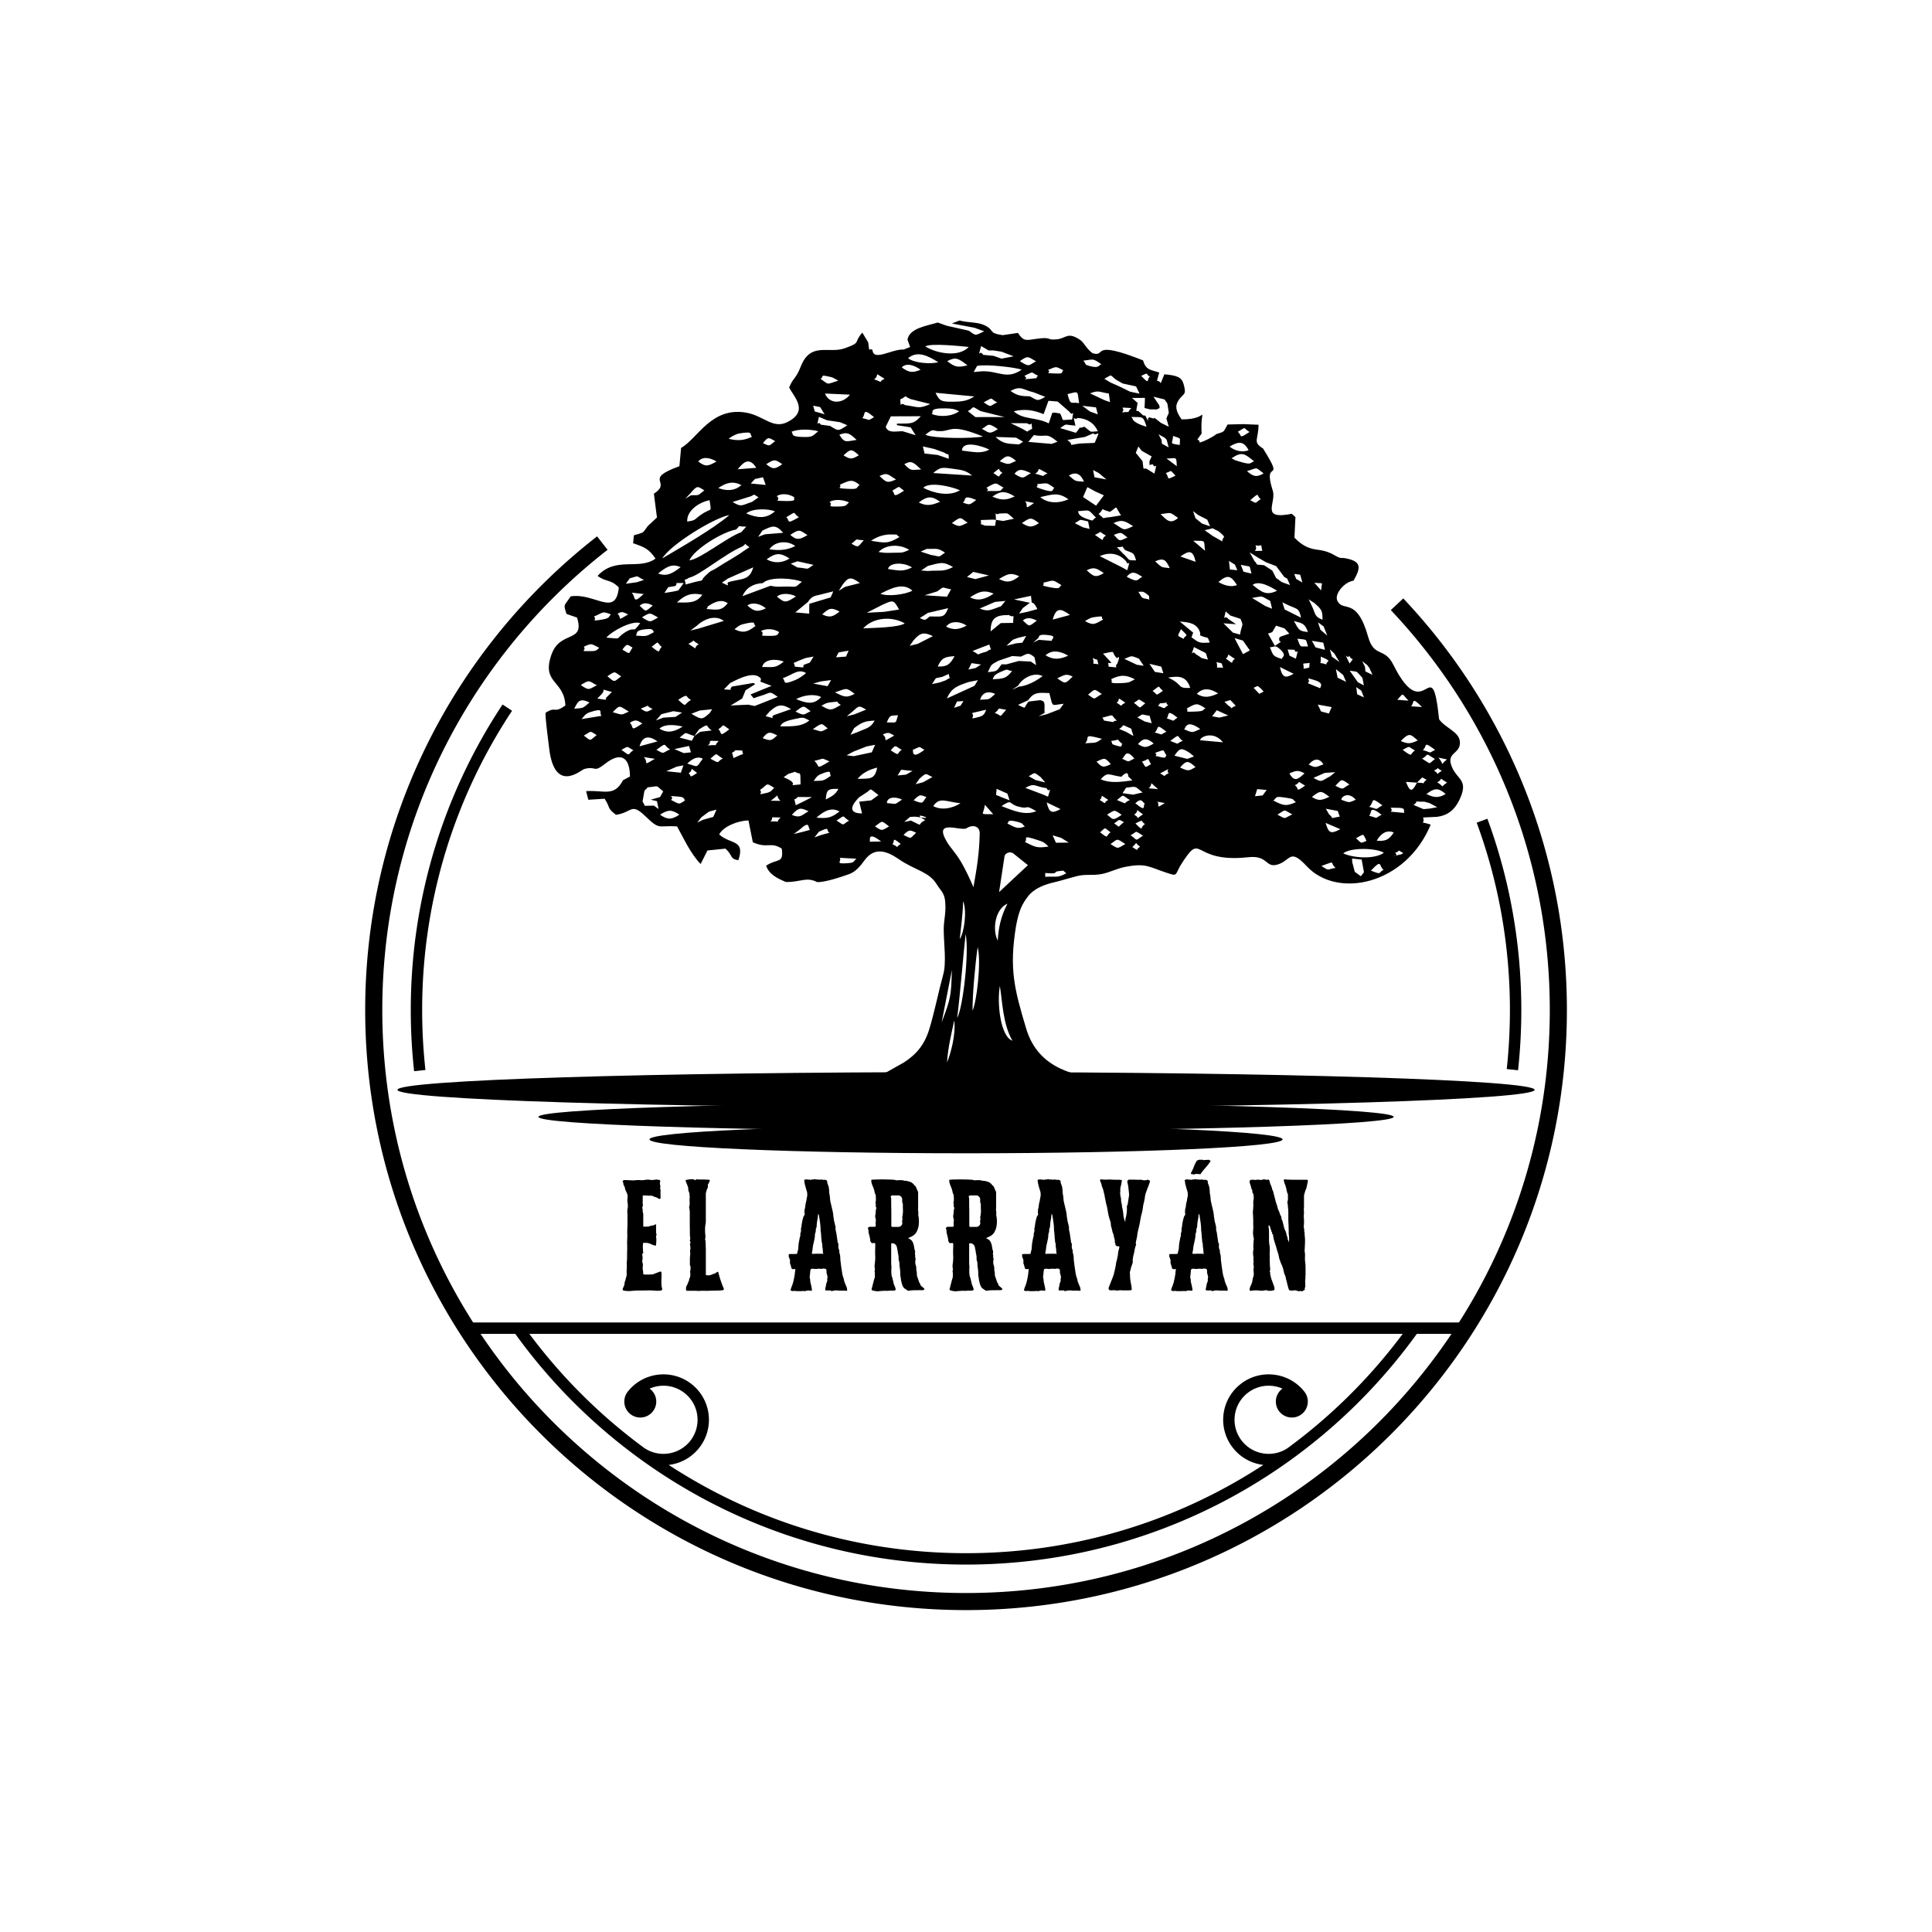
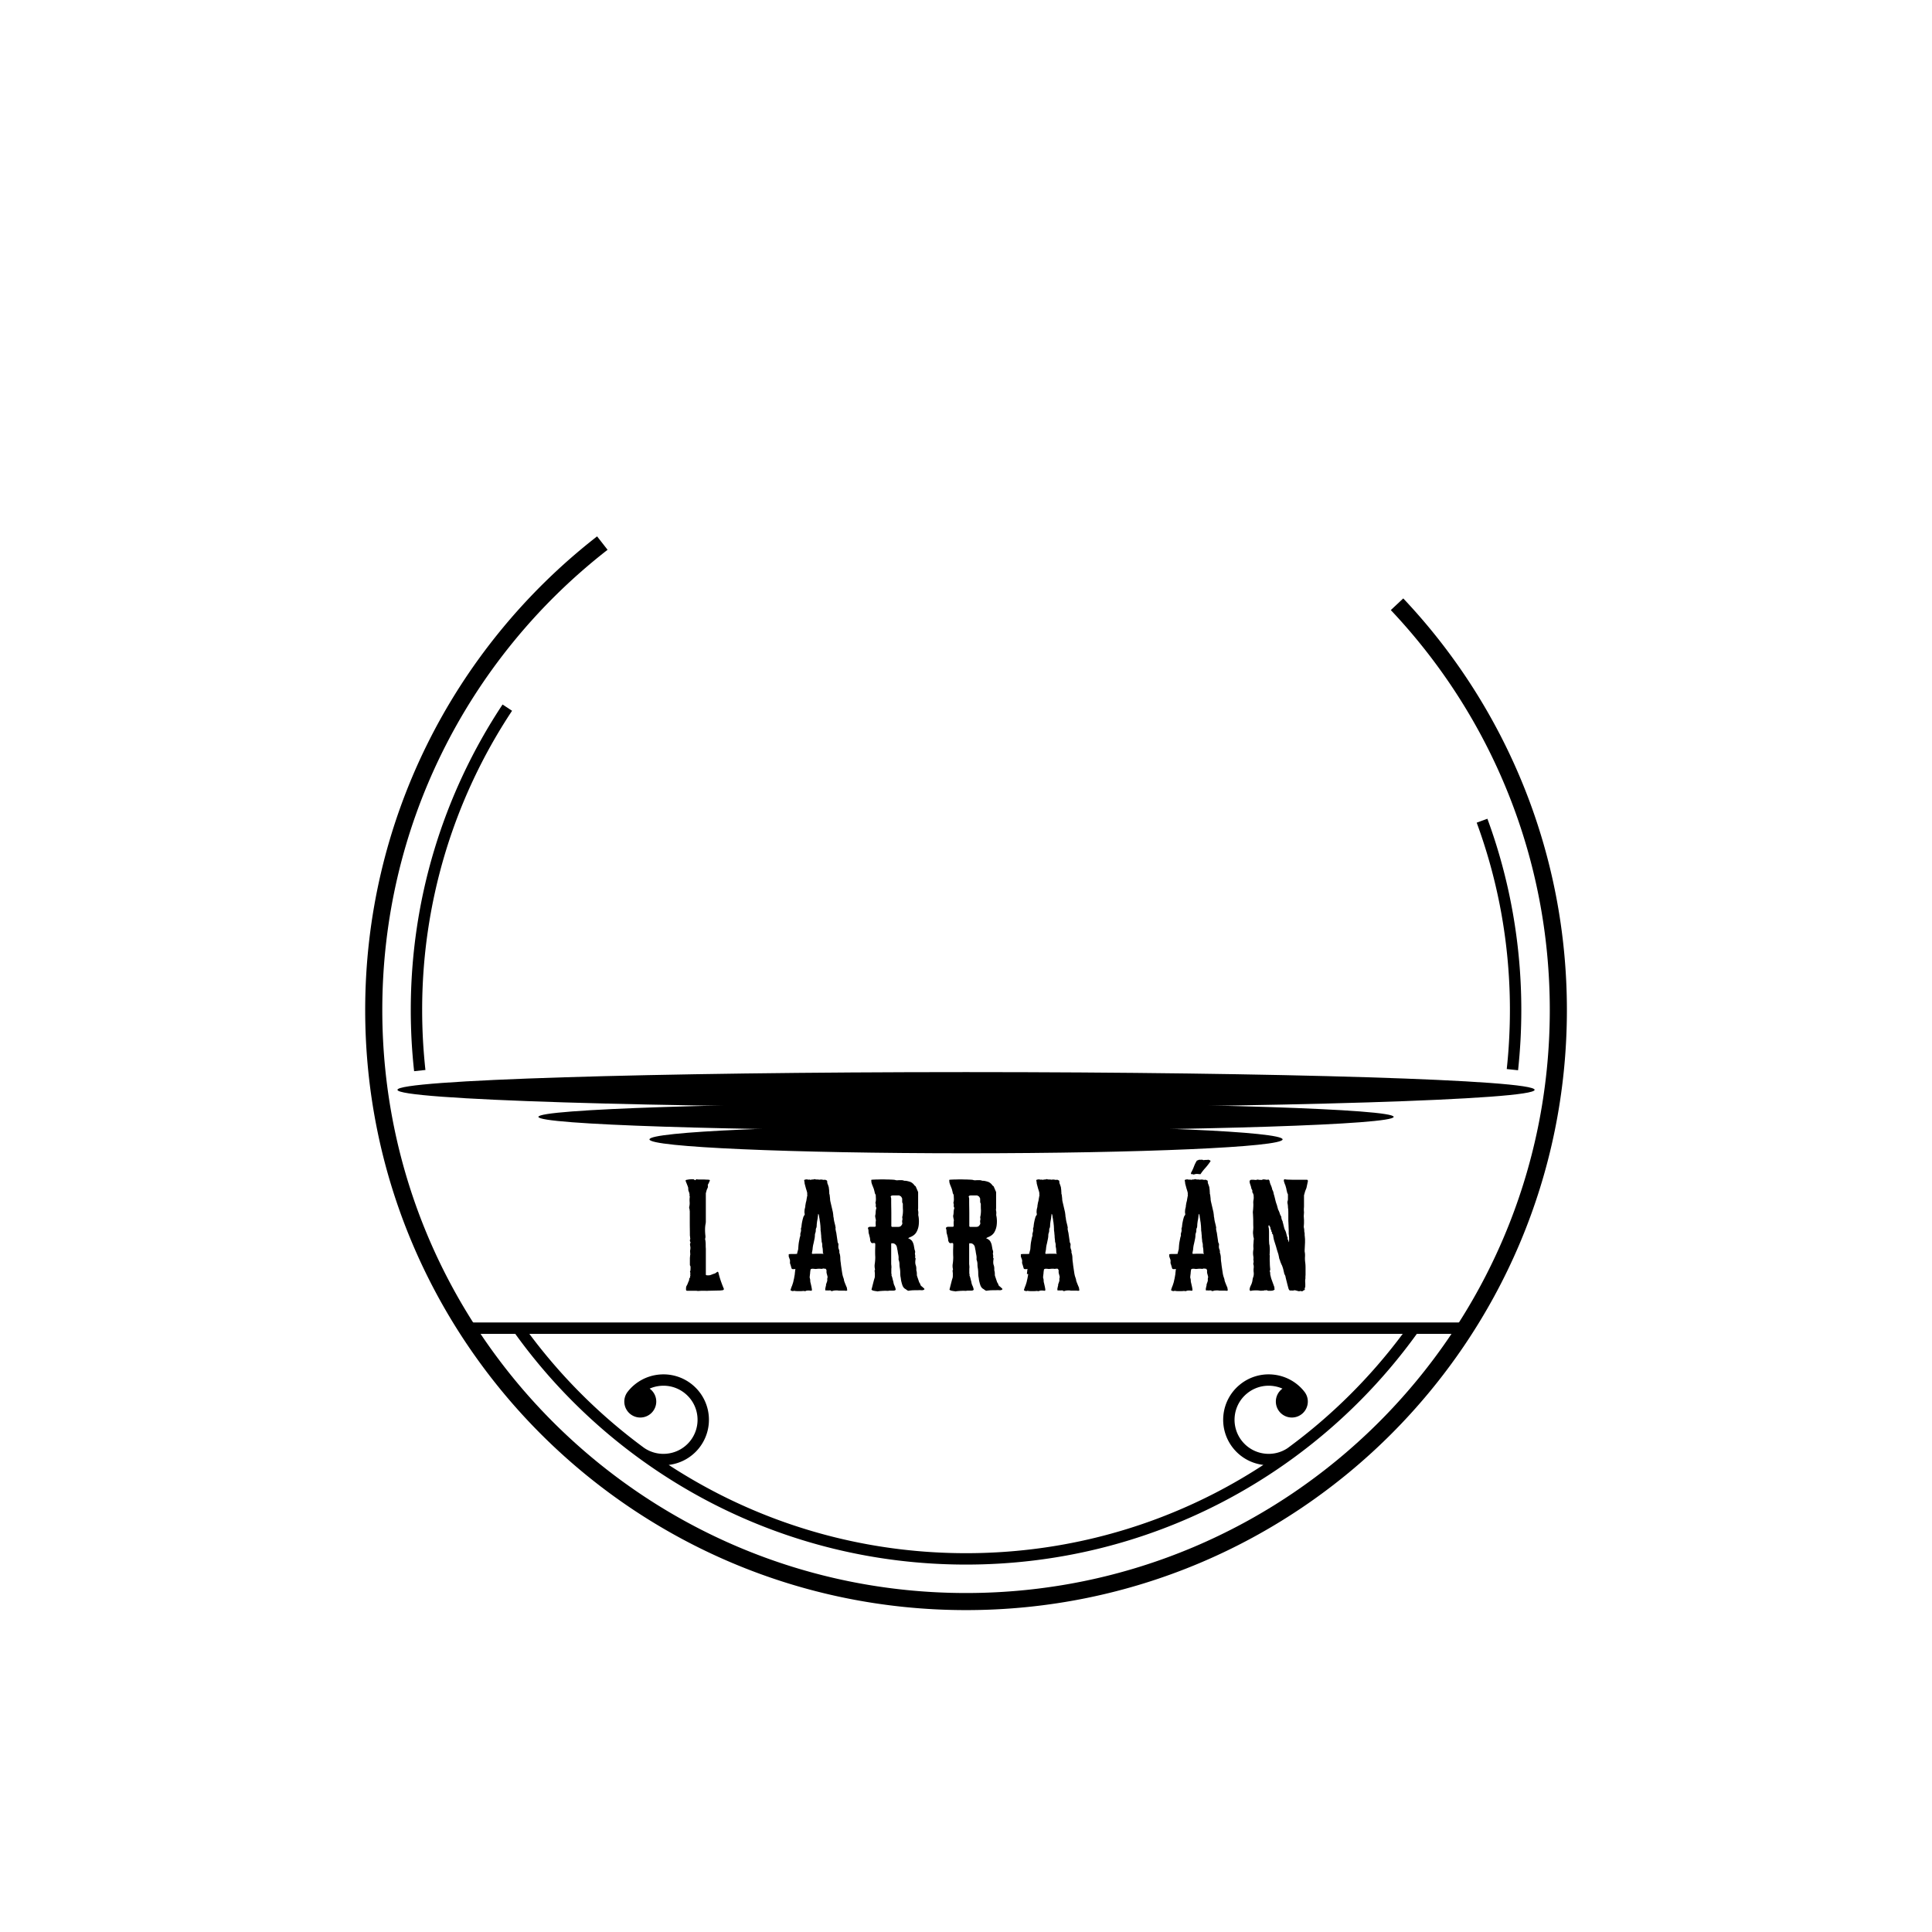
<svg xmlns="http://www.w3.org/2000/svg" data-bbox="-37.5 -37.5 450 450" height="500" viewBox="0 0 375 375" width="500" data-type="color">
  <g>
    <defs>
      <clipPath id="85559802-cb3d-428c-8c23-a23492dc85d2">
        <path d="M70.883 104h233.25v208.52H70.883Zm0 0" />
      </clipPath>
      <clipPath id="5d2c1933-4f3e-45af-bb21-53667dd61b32">
        <path d="M105 62.102h179V222H105Zm0 0" />
      </clipPath>
    </defs>
    <path fill="#ffffff" d="M412.5-37.5v450h-450v-450h450z" data-color="1" />
    <path fill="#ffffff" d="M412.5-37.5v450h-450v-450h450z" data-color="1" />
    <g clip-path="url(#85559802-cb3d-428c-8c23-a23492dc85d2)">
      <path d="M272.371 116.152a116.463 116.463 0 0 1 23.567 36.934c5.289 13.3 8.195 27.8 8.195 42.957 0 32.164-13.055 61.281-34.16 82.363-21.102 21.078-50.262 34.114-82.465 34.114s-61.363-13.04-82.465-34.114c-21.106-21.082-34.16-50.199-34.16-82.363 0-18.316 4.242-35.66 11.797-51.098 7.843-16.023 19.265-29.98 33.215-40.836l2.035 2.606c-13.559 10.55-24.657 24.113-32.278 39.683-7.332 14.977-11.449 31.825-11.449 49.645 0 31.25 12.684 59.539 33.188 80.016 20.504 20.476 48.828 33.144 80.117 33.144s59.613-12.668 80.117-33.144c20.504-20.477 33.188-48.766 33.188-80.016 0-14.754-2.82-28.84-7.95-41.738-5.328-13.407-13.156-25.559-22.906-35.887l2.414-2.266" fill="#000000" data-color="2" />
    </g>
    <path d="M285.07 258.902h-10.066a108.4 108.4 0 0 1-23.7 23.903h.005l-.024.015a107.639 107.639 0 0 1-14.441 8.946c-14.785 7.617-31.563 11.918-49.336 11.918-17.778 0-34.551-4.301-49.336-11.918a108.255 108.255 0 0 1-38.16-32.864h-9.828v-2.214H285.07Zm-12.804 0H102.75a106.236 106.236 0 0 0 22.273 22.13 6.611 6.611 0 0 0 4.653 1.097 6.61 6.61 0 0 0 4.215-2.348 6.596 6.596 0 0 0 1.472-4.844 6.567 6.567 0 0 0-2.386-4.464 6.583 6.583 0 0 0-4.848-1.473c-.7.066-1.387.246-2.035.531a3.094 3.094 0 0 1 1.285 2.512 3.1 3.1 0 0 1-3.102 3.098 3.098 3.098 0 0 1-2.316-5.157l-.004-.004a8.787 8.787 0 0 1 5.965-3.175 8.808 8.808 0 0 1 6.46 1.965 8.807 8.807 0 0 1 1.212 12.41 8.832 8.832 0 0 1-5.621 3.136l-.18.024a106.74 106.74 0 0 0 9.39 5.465c14.477 7.457 30.903 11.668 48.325 11.668 17.418 0 33.847-4.211 48.324-11.668 3.23-1.664 6.36-3.493 9.39-5.47l-.171-.019a8.813 8.813 0 0 1-5.621-3.136 8.788 8.788 0 0 1-1.97-6.453 8.79 8.79 0 0 1 3.18-5.957 8.799 8.799 0 0 1 6.458-1.965 8.795 8.795 0 0 1 5.968 3.175l-.004.004c.489.547.786 1.266.786 2.059a3.1 3.1 0 0 1-3.102 3.098 3.102 3.102 0 0 1-3.105-3.098c0-1.035.507-1.95 1.285-2.512a6.617 6.617 0 0 0-2.031-.531 6.592 6.592 0 0 0-4.852 1.473 6.567 6.567 0 0 0-2.387 4.464 6.599 6.599 0 0 0 1.477 4.844 6.6 6.6 0 0 0 4.21 2.348 6.602 6.602 0 0 0 4.567-1.04l.008-.007a106.18 106.18 0 0 0 22.348-22.18ZM80.379 207.918a112.52 112.52 0 0 1-.488-5.926c-.106-2.004-.16-3.988-.16-5.949 0-10.766 1.582-21.168 4.53-30.98a107.06 107.06 0 0 1 13.286-28.32l1.844 1.218a104.81 104.81 0 0 0-13.012 27.73 105.35 105.35 0 0 0-4.438 30.352c0 1.992.055 3.937.157 5.836.109 1.945.27 3.879.476 5.805Zm208.324-49a106.321 106.321 0 0 1 4.926 18.234 107.967 107.967 0 0 1 1.656 18.891c0 1.93-.05 3.887-.156 5.86-.11 1.964-.266 3.91-.473 5.831l-2.199-.23c.207-1.899.363-3.8.461-5.715a106.212 106.212 0 0 0-1.465-24.258 104.635 104.635 0 0 0-4.828-17.851l2.078-.762" fill="#000000" data-color="2" />
    <g clip-path="url(#5d2c1933-4f3e-45af-bb21-53667dd61b32)">
-       <path fill-rule="evenodd" d="M266.102 168.984c2.28-2.433 1.484-.812 2.457-.156-1.055.469-.207 1.098-2.457.156Zm-82.286 37.227c.176-2.922.922-5.852 1.399-8.14.355 2.761-.738 6.593-1.399 8.14Zm12.692-4.207c-2.324-.824-3.028-7.266-2.434-10.633.492 3.055.578 7.395 2.434 10.633Zm-7.742-5.828c-.012-3.168.52-9.074 1-12.348.75 2.988-.235 10.79-1 12.348Zm-2.985 1.406c.555-4.184 1.2-12.367 1.645-16.293.73 3.461-.508 14.328-1.645 16.293Zm.508-15.297c.176-1.926.59-4.492.649-7.375.82 2.008.167 6.223-.649 7.375Zm9.258-6.883c-1.32 2.528-1.742 4.782-1.887 7.172-1.094-2.14-.52-6.14 1.887-7.172Zm-3.254 45.875c2.637-3.27 3.238-5.164 3.625-8.742.473-4.472 2.437-3.074 6.082-2.46 4.078.687 9.695.968 12.379-.462-5.399-.847-12.785-1.91-15.2-9.965-2.324-7.746-3.308-11.632-1.98-19.835.582-3.196 1.223-4.364 2.332-5.825 1.14-1.508 3.18-2.3 4.977-2.71 1.426-.329 2.476-.696 4.531-1.223 1.758-.45 2.86-.055 4.75-.399 1.555-.285 2.922-1.062 4.574-1.386 4.114-.805 4.594 0 8.192 1.171 1.945.633 1.523.461 2.5-1.343 4.558-7.262 1.847-.461 13.218-1.711 3.942-.438 3.274 2.152 5.73 1.41 2.536-.766 2.302-3.25 5.622.324 5.957 6.41 19.234 3.621 24.074-8.07-2.664-.828-.984.222-1.48-1.38l2.715-.124c2.011-.254 3.382-1.324 4.293-3.203 1.898-3.922-.254-3.91-1.356-6.344-1.394-3.082 1.703-2.531 1.492-5.047-.164-1.957-2.765-2.578-4.031-4.336-1.492-13.992-2.621 1.98-8.894-10.605-1.735-3.473-3.72-1.297-4.88-5.403-2.261-8.007-4.933-4.62-6.003-7.066-.563-1.281 1.418-3.617 3.16-3.828 1.445-2.543 1.695-3.848-1.93-4.418-1.523.176-1.68-1.192-5.14-1.606-2.016-.238-3.23-1.152-4.395-2.336l.195-3.984-.695-.644c-6.258 1.23-2.945-2.118-3.707-4.493-2.121-6.605 2.633-.921-1.89-8.187-2.094-1.258-.872-1.711-.876-4.606l-2.933-.12-3.067.074c-.93 1.617-.48 1.3-2.16 1.855-.824.64-2.293 1.375-3.254 1.664-.113-1.117-1.12.246.371-1.758-.347-6.136 1.907-2.676-3.894-2.758-1.094-1.558-1.344-2.59-.563-3.738.97-1.418 1.567-.875.973-3.055-.387-1.421-1.293-1.722-3.746-1.96l-.707 1.73c-.727-1.086-1.008.578-.29-2.074-1.765-.563-2.566-.457-3.155-2.36-10.54-4.175-6.934-.507-9.805-1.394-1.375-1.043-1.578-2.082-2.57-2.7-2.336-1.449-2.516-.167-4.364.016-2.183.219-.742-.57-4.105-.074-1.86.277-2.36.48-3.43-1.172l-2.969.434c-2.925-.422-1.449-.942-3.511-1.922-1.375-.656-3.016-.445-4.86-.922l-1.476.578 4.398.836 1.871.684c-1.918.925-1.535.867-3.004-.125l-4.27-.957-1.741-.621c-2.008.62-5.496 1.062-5.875 3.316l.515 1.437-1.246.485c-2.375-.098-5.883 2.39-6.07.066-.856-.515-.469 1.004-.824-1.46l-1.141-1.887c-1.813 2.054-.086 1.851-3.398 3.035-3.149 1.129-6.637-1.34-8.559 3.566-.945 2.418-1.453 2.102-2.242 4.043.836 1.777 3.96 4.54-.34 6.715-2.809 1.422-4.621-1.219-7.957-1.816-6.797-1.22-9.445 4.992-12.684 6.847l-.324 3.54c-7.226 2.616-1.289 2.925-4.953 5.343l.594 4.617-1.782 1.66c-1.144 1.508-.55 1.133-2.695 1.79l-.156 1.538c2.238.774 3.02 1.06 4.355 2.981-3.203 2.344-7.703-.504-11.246 3.36 1.77 1.304 2.426.546 4.125 2.245-.59 5.907-4.683.961-9.37 1.735-1.204 1.93-1.47 1.36-.782 3.406l2.035.703c1.582 5.016-3.25 2.414-4.941 7.13-2.047 5.702 2.496 5.003 2.68 9.937-2.395 1.687-1.66.023-3.852 1.421-.067.926.555 5.692.719 7 1.085 8.766 6.199 4.075 6.773 3.915 2.54-.688 1.645.882 4.129-1.067 2.863-2.242 4.738-1.402 4.77 2.52l-1.352.714c-1.715 3.297-3.68 1.88-7.168 2.122l.445 1.668 3.16-.196c1.184 1.828.391 1.754 2.204 3.121 3.226-.464 2.863-2.484 5.769.336 2.797 2.715 2.387 1.668 6.082 1.91 1.297 2.325 2.59 5.258 4.578 7.301l1.317-2.625 3.511-.36c1.52 1.427.754 1.954 2.493 2.255 1.39-4.121-1.606-3.028-3.72-5.016.813-1.562 3.637-2.66 5.677-2.719l.851 4.246c2.852 1.297 3.438-.183 5.617 1.235.399 2.98-.804 1.844-3.035 3.305.55 1.687 2.184 2.476 3.836 3.171 2.922.036 3.961-1.058 6.05.012 1.407.11 4.724-1.004 6.235-1.547 1.219-.437 2.117-1.488 2.926-2.605 1.777-2.469 3.941-2.188 6.625-.34 1.738 1.195 3.254 1.793 4.531 2.453 1.219.629 2.227 1.309 2.996 2.613.496.844 1.387 1.457 1.547 3.11.235 2.386-.293 3.574-.277 5.672.023 2.601.55 6.261-.09 8.578-.945 3.433-1.676 7.199-2.676 10.511-.945 3.133-2.543 5.008-4.965 6.57-4.004 2.208-6.351 3.954-12.554 5.145 7.254 1.258 13.324-2.695 20.781-1.945 6.016.602 8.168 6.039 8.625 11.86Zm-3.348-49.078c-.445-1.058-1.52-3.465-2.601-5.222-.965-1.575-1.934-2.5-2.598-3.649-2.523-4.348 2.328-2.086 3.777-2.512 1.27-.879 2.672-.468 2.641.961-.086 3.801-.527 6.57-1.219 10.422Zm-4.183 16.09c-.157 5.047-.192 5.438-1.992 10.156Zm18.117-18.098v-.746c2.934.262 1.324-.222 2.59-.351 1.285-.13.66-.239 1.504.414-1.774.96-1.938.535-4.094.683Zm-8.957 2.965 1.062-6.988c.063-.484 1.07-1.113 1.836-.406l2.7 2.168Zm65.32-4.691c-1.683.215-1.078.742-2.754-.383 3.067-1.102 1.442-.715 2.754.383Zm5.5.836-.601.773-1.176-.847-.504-1.922c-.02-.29-.02-.38-.024-.664l1.86.199Zm-101.75-2.797 3.242.168c-.609.476-.28.773-1.636.871-2.727.203-1.137-.332-1.606-1.04Zm107.774-.95c1.347-.495.195-.73 1.617.032-.14.074-.332.223-.41.238-3.2.676-.008.406-1.207-.27Zm-2.16-.019c-1.926 1.32-5.993.992-7.895.098 1.582-1.211 6.523-1.028 7.894-.098Zm-48.825-1.125c1.29-1.14.211-.957 1.512-.058-1.063.593-.008.976-1.512.058Zm-4.226-.57c1.457-1.05 1.097-1.176 2.867-.02-1.668.985-1.336.95-2.867.02Zm-42.352 0c.625-.508-.308-1.594 1.629-.028-1.27.739.012.829-1.629.028Zm89.996-1.14c1.711-.95 1.293-.915 2.04.51-1.208.524-.923.509-2.04-.51Zm-57.219-.063 1.47.91-2.49.031-.644-1.45Zm-7.042.793c.707-.63-.907-1.473 2.457-.38 1.265.41 1.292.477 2.125 1.266-2.293.329-2.504.141-4.583-.886Zm-30.114-.051c.145-.18-.582-2.188 2.203-.05Zm98.399-.203c.754-1.34 1.898-2.18 3.3-1.59-.93 1.469-1.664 1.73-3.3 1.59Zm-47.782-1.051c1.493-.77.59-1.027 2.41.074-1.714 1.153-.906.926-2.41-.074Zm-5.914-.57c1.293-1.118.676-.922 2.043-.004-1.093.695-.175 1.43-2.043.004Zm-38.16.511c1.184-1.214 1.363-.902 2.453-.43-1.328 1.262-.816 1.18-2.453.43Zm-16.426-.62c2.399-1.118 1.243-.313 2.055.19l-1.547.419-1.355.484Zm101.22-.5c-1.997 1.058-2.27.667-2.868-1.223Zm-90.34-.536c1.636-1.172 1.14-1.191 2.75-.008-1.536.93-1.352.871-2.75.008Zm-13.962 1.04-1.804.44 1.175-.878c2.079-1.864 1.524-.395 1.985.066Zm64.528-1.61c1.87-1 .906-.328 1.879.101-1.094.602-.141 1.637-1.88-.101Zm-24.867 0c.359-.211-.215-.883 1.917-.332 1.31.332.899.465 1.489.902-1.363.602-1.91.184-3.406-.57Zm20.734 0c1.148-.86.832-.848 1.898-.25-1.558 1.16-.504 1.047-1.898.25Zm-53.89-.574c1.921-1.254.964-.836 2.425.03-1.45.798-.687 1.106-2.426-.03Zm14.257-.692c.863-.07.977-.09 1.832.051 3.871.66-2.344-1.398 1.129.574-1.879.867.016 1.38-2.766.078l-1.308.262Zm-27.098.871c.942-.785-.71-.89 1.977-.761-1.355 1.336.574.644-1.977.761Zm98.426-1.32c1.813-1.086 1-1.035 2.883-.05-1.89.898-1.07.96-2.883.05Zm-27.804 0c1.261-.902-.239-1.383 1.718-.059-1.73 1.055-.347.848-1.718.059Zm-5.274 0c1.55-.879 1.211-1.102 2.844.031-1.895 1.344-1.695.781-2.844-.031Zm-86.766 0c1.551-.973 2.227-1.04 3.758 0-1.55 1.047-2.367.973-3.758 0Zm141.836-.574c.778-.754-1.3-.84 1.598-.746 1.379.043.832.527 1.027.98Zm-4.199.797c.63-.575-.172-2.2 2.422-.211-1.555.855-.488.672-2.422.21Zm-6.09-.942.395 1.106c-2.395.36-.848.5-2.074-.446l-.625-1.086Zm-68.496-1.203 1.63 1.832c-2.966-.035-1.849.266-1.63-1.832Zm-32.687 2.504c1.777-1.574 3.07-1.953 4.484-1.2-1.633 1.263-2.367 1.388-4.484 1.2Zm-4.778-.535c1.375-1.535 1.735-1.383 3.235-.715-1.52.957-1.703 1.328-3.235.715Zm-17.203.937-1.148.543.8-1.023 1.477-1.094 1.45-.383-.618 1.41Zm139.98-3.5.997.274 1.504.793-1.496.273-1.168.106-1.926-.805c1.355-1.059-.57-.594 2.09-.64Zm-70.632 1.434c-1.637.91-2.191.762-2.676-1.297Zm59.945-.426c1.098-1.07.031-2.156 2.547-.3-1.715.956-.523.785-2.547.3Zm-41.148-1.012 1.449.27c-2.035 1.277-.824.46-1.45-.27Zm-2.406.38c-.508.25.48 1.863-1.864-.075 1.309-1.215 1.348-.144 1.864.074Zm-27.825.476c2.168-1.434 1.309-.441 3.184.082 2.45.684.98-.598 3.555.906-2.106.895-4.422-.058-6.739-.988Zm-13.265.008c1.261-1.895 2.543-.801 5.293-.563-1.602 1.051-3.735 1.406-5.293.563Zm82.011-1.235c-1.359.567-1.12.633-2.8.004.023-.71 1.5-1.578 2.8-.004Zm-16.003.149c.8-.574.144-.906 2.414-.551 1.925.305 1.105.219 1.976.863-1.91.883-2.472.668-4.39-.312Zm-33.696-.117c.942-.754-.453-1.336 1.672-.004-1.2.601-.02 1.039-1.672.004Zm-33.64-.57c-.829 1.058-.434 1.507-2.48.636 1.37-1.34 1.26-.988 2.48-.637Zm-4.723.511c-1.719 1.102-.805.832-2.938.676.012-1.215 1.672-1.313 2.938-.676Zm-44.848.059c.899-.77-1.383-.875 1.637-.63 1.05.087.89.567 1.086.727-1.297.875-1.004.754-2.723-.097Zm124.407-.57c1.753-1.4 1.812-1.169 3.382-.036-1.52.715-2.097.852-3.382.035Zm-37.84.59c1.527-1.227.824-.981 2.496 0-1.586.687-.106.956-2.496 0Zm-50.032.323.551 2.286c-2.996-.04-1.887-1.813-.574-3.137l1.035-.672c1.695-.969.598-1.36 2.723.238l-1.403 1.024Zm-17.171-.183c2.187-1.61.648-1.067 1.898.023Zm127.273-1.305c1.508-1.113 2.21-1.328 3.727-.012-1.38.864-2.317.703-3.727.012Zm-121.34 1.66-1.074.508c-.41-1.894-.399-.648.383-1.594l2.781.024Zm-28.023-.273.324 1.531-.906-.664-1.782.031c-.492-1.234-.503-.23-.261-1.8.3-1.965.324-.934.793-1.778 2.441-.219 1.394-.555 3.054.781l-.62 1.102-1.81.512Zm116.511-2.336 1.836.16-.785 1.07-1.48.145Zm-25.441-.281c1.984-.18 1.469-.512 3.188.925l-1.82.426-2.06-.289Zm-23.047 1.148.426 1.297-1.613-.61c-1.34-.695-.98.075-.91-1.613Zm-35.25 1.14c.14-1.98.485-2.093 2.442-2.058-.528 1.11-1.309 1.469-2.442 2.059Zm-10.02-2.257c-.382.312-.449.75-1.421.976-2.317.543-.598.13-1.34-.55 1.695-1.18 1.031-1.508 2.762-.426Zm124.77-1.008c-.98 1.895-1.367 1.828-2.14-.152Zm-23.723.492c1.442-.57.043-1.066 2.008.09-2.07 1.434-1.004.563-2.007-.09Zm-28.363.598c1.121-.895-.336-1.68 1.836.168Zm-19.804-.024c.539 1.25 1.078-1.027.27 1.657l-1.083-.461-3.312-1.25c1.91-1.086 1.847-.207 4.125.054Zm75.828-1.144c1.39-.691-.11-1.121 1.906.07-1.543.922-.184 1.055-1.906-.07Zm-19.774.687c1.29-1.293 1.008-1.464 2.719-.25-1.586.844-.918 1.133-2.719.25Zm15.836-.609c1.434-1.383.692-1.055 1.863-.578-1.34 1.074.516.625-1.863.578Zm-57.37-1.144c.155-.172 1.308-1.43 1.339-.055l.793.77c-2.2.277-4.309.605-6.149-.231 1.41-1.555 1.54-.809 4.016-.484Zm-15.677.062.887 1.047-1.902-.48-1.29-.731c1.36-.79.922-.832 2.305.164Zm-22.836 1.012-1.433.367.754-1.066c1.48-1.31 1.12-.942 2.511-.317Zm-19.957-1.531c2.66-1.153 1.63-.051 2.09.261-1.523 1.047-1.426.95-3.32 1.016.219-.41.625-1.016 1.23-1.278Zm-6.199-.09 1.332-.422c1.035.77 1.04-.625 1.059 2.453-3.5.336.574.168-3.285-1.39Zm104.133-.2 2.031-.14-.953.785c-1.816.922-1.547 1.316-3.262.316Zm-6.856.098c1.438-.64 1.72-.621 2.938-.02-1.219 1.114-1.945 1.797-2.938.02Zm-25.093 0c2.808-1.5.812-.488 1.703-.059-1.504.649-.196.844-1.703.06Zm-91.54 0c1.235-.84-.132-1.422 1.669-.09-1.801 1.207-.957.465-1.668.09Zm144.704-.57c1.258-.5.105-.719 1.511.062-1.511.887-.195.832-1.511-.062Zm-103.43-.145 2.211.239-1.27.71-1.625.165Zm-8.46 1.778c.901-1.137 2.253-1.82 3.808-2.188-.48 2.363-1.356 2.11-3.809 2.188Zm62.6-2.207c1.27-1.489 1.598-1.325 3-.082-1.327.761-1.347.851-3 .082Zm-97.706-.168 1.3-.254-.496 1.433-2.812-.293Zm125.53-.45c-1.589.594-1.425.735-2.866.055 1.113-1.32 2.11-1.25 2.867-.055Zm-33.468-.027c-1.426.813-.855.668-1.758-.496 1.633-.496.86-1.031 1.758.496Zm-10.578-.496c1.684-.8 1.633-.777 2.79.484-1.563.782-1.767.575-2.79-.484Zm-51.84-.05c-2.949 1.792-1.687.905-2.933-.095 2.226-.52 1.132-.625 2.933.094Zm118.227-.727 1.636.351c-1.5 1.164-.347 1.254-1.636-.351Zm-3.18.203c1.45-.82.336-1.274 2.484.074-1.414 1-.527 1.129-2.484-.074Zm-55.867-.035c-1.453.718-.836.73-2.375.035.543-.223.637-2.164 2.375-.035Zm-82.281.035c1.515-1.293.82-.95 2.402-.02-1.29.574-.324 1.176-2.402.02Zm-4.493.953c.934-.871 1.907-1.52 3.008-.95-1.39 1.923-.785 1.563-3.008.95Zm-6.289-.926c-2.617 1.543-1.093.719-2.152-.34ZM231 146.188l.758.64-1.301.473-2.5-.621c1.094-1.602 1.379-1.563 3.043-.493Zm-6.773-.067c2.05-.691 1.367-.71 2.183.52-.32.16.164.656-1.297.277-2.113-.543-.039.195-.886-.797Zm-81.477-.504 1.328.059c.129 1.117.445.46-.676 1l-1.03.469c-.395-1.774-.466-.57.378-1.528Zm129.504-.07c1.61-.84.898-.688 2.39.121-1.109.676-.214 1.473-2.39-.121Zm-95.094 0c1.805-.738.961-.707 2.262-.012-2.649 2.05-2.09.16-2.262.012Zm-2.133 0c-1.152.68-.136 1.375-2.14.101 1.086-1.289.843-.793 2.14-.101Zm-41.297-.754.38 1.227-1.391.16-1.817-.785Zm-6.324.754c2.23-1.649 1.203-.899 2.653-.102-1.668.77-1.008.965-2.653.102Zm-6.785 0c1.5-.817.863-.692 2.32.066-1.246.778-.375 1.38-2.32-.066Zm155.55.039c.966-.793-.062-1.852 2.384-.031-1.493.734-.414.578-2.383.03Zm-110.46 1.187-1.39-.171 1.406-.75 2.48-.97 1.648-.32-.64 1.461Zm106.176-2.941c1.683-1.727 1.879-1.344 3.3-.105-1.375.609-1.832.746-3.3.105Zm-51.012.594c1.055-1.274 1.844-1.16 3.059-.11-1.47.84-1.754.903-3.059.11Zm-3.023 0c-.446.219.425.785-1.36.234-1.027-.316-.406-.308-.832-.84 2.031-.195.672-.695 2.192.606Zm-80.454.27c1.055-.903-.652-.973 2.102-.872-1.41 1.367.652.574-2.102.871Zm-13.261.16c.578-2.083 1.91-2.083 3.488-.95Zm113.226-.778-4.425-.398c.066-.762 2.703-1.84 4.425.398Zm-10.21-.262c2.152-1.671 1.113-.789 2.425-.03-1.61.64-.312.812-2.426.03Zm-16.512.465c1.066-1.168-.754-1.933 3.242-.883-1.461 1.02-1.09.665-3.242.883Zm-75.864-1.414-.5.914-2.379-.617c1.622-1.203.618-1.023 2.88-.297Zm38.801-.097c-2.793 1.53-.98.867-2.226-.215 1.34-.64 1.449-.098 2.226.215Zm-25.555.496c1.008-1.25 1.348-1.313 2.832-.52-1.171 1.05-1.253 1.125-2.832.52Zm-32.21-.594c-1.481 1.176-1.016 1.223-2.497.101 1.594-.863.973-1.02 2.496-.101Zm117.152-1.176c-1.613.723-1.387.816-3.137.043.344-.14.324-2.039 3.137-.043Zm-8.836.684c.937-.852.055-1.914 2.266-.16-1.461.742-.47.597-2.266.16Zm-84.7-.633c1.266-.758.387-1.215 2.122.016-2.184 1.722-1.305.601-2.121-.016Zm-4.652 1.32.895-1.285c2.187-1.398 1.14-.598 2.492.191l-2.266.274Zm84.786-1.433.437 1.421-1.453-.816-1.328-.55c1.355-.81-.004-1.063 2.344-.055Zm-61.782.101c1.98-1.43 1.653-1.082 2.88-.156-1.684.851-.95.625-2.88.156Zm-29.789-.11c1.051-.94 2.906-.765 4.512-.402-1.606 1.043-2.938 1.364-4.512.403Zm38.45.68-1.36.508.7-1.285c1.554-1.16 2.085-1.363 3.976-1.465-.754 1.45-1.551 1.45-3.317 2.242Zm-41.758-1.69c-2.59 1.753-1.508.73-2.438-.134 1.34-.84 1.59-.265 2.438.133Zm26.77.585c.183-.203.03-.875 2.6-1.395 1.856-.375 1.696-.484 3.048.243-1.618 1.289-3.516 1.097-5.649 1.152Zm71.687-2.066.402 1.445-1.36-.344-1.425-.789c1.394-.77.355-.617 2.383-.312Zm-6.375.921c-1.66.282.68.477-1.711.137-1.32-.187-.547-.187-1.11-.695 2.625-.637 1.43-.719 2.82.558Zm-44.645.364c.7-1.578.66-1.242 2.18-1.399-.531 1.746-.113 1.38-2.18 1.399Zm64.055-2.364 2.219 1.012-1.727.422-1.402-.266Zm-9.723 1.583c.59-.551-.215-1.961 2.102-.141-1.27.785-.184.726-2.102.14Zm-98.074-.817 2.324-.582 1.695.27-1.273.832-2.383.156-1.422.535Zm63.035-.871c-.168.34-.277 1.105-1.234 1.363-2.551.7-.743.098-1.532-.71Zm-37 .367c1.805-1.422 1.516-1.05 2.926-.09-1.48.75-1.145.953-2.926.09Zm-41.523 1.461c.328-.367.687-1.047 1.578-1.332 3-.976 1.68.04 2.297.695Zm145.043-1.086-1.52-.402-.633-1.332 2.696.484Zm-27.625-.949c1.882-1.066 2.011-1.148 3.664-.047-.688.348-.09.531-1.828.61-2.926.14-1.114-.137-1.836-.563Zm-37.227.824c1.445-1.015-.117-.969 2.219-.59-1.547 1.645-.59 1.22-2.219.59Zm-27.234.285-1.493.371 1.176-.964c1.254-1.16 1.223-1.121 2.582-.32Zm-15.532.118c-1.246.542 1.04.957-1.718.234l.804-.91c1.57-1.469 2.47-1.45 4.141-.457Zm-14.515-.856 2.43-.254-.489.762c-1.449 1.254-1.488 1.367-3.539.117Zm-11.438-.371c2.282-.863.617-.633 2.309.066-1.121.594-1.102.762-2.309-.066Zm-5.441.691c1.476-1.472 1.133-1.3 3.137-.109-1.59.656-.97.746-3.137.11Zm105.836-1.261c1-.813-.563-.297 1.117-.516 2.266-.3-.371-.293.902.426-1.093.465-.12.937-2.02.09Zm-65.317 0c.524-.246.82-.563 1.782-.649 2.242-.207.632-.254 1.98.492-1.808 1.055-1.98 1.239-3.762.157Zm114.434.12c.738-.655-.074-2.073 2.137.137Zm-35.07-1.214 1.05 1.105c-1.617.696-.171.715-1.449-.047l-.738-.71Zm-18.727.523c1.336-.644.422-1.011 2.219.102-1.426 1.152-.723 1.012-2.219-.102Zm-3.344 0c.903-.64-.308-1.39 1.684-.015-1.414.777-.258.804-1.684.015Zm-30.98-.246 1.254-.078-.57.895-1.258.418Zm-74.293 1.403c.738-1.47 1.035-2.106 2.965-1.22-1.45 1.231-1.04 1.048-2.965 1.22Zm159.754-1.73c1.293-1.384.726-1.329 2.176.171Zm-139.578 0c2.207-1.4 1.218-.567 2.5.023-1.57.875-.672 1.644-2.5-.024Zm68 .347c-1.098 1.308-.219 1.523-2.04.637l1.942-.88c1.188-1.675 2.098-1.48 4.137-1.406l.476 1.848.203.375.395.086 1.715-.238-.77 1.062-2.515.969-1.59.402 1.164-.652c-.102-1.676.316-2.25-.871-2.477Zm-45.11-.469c1.38-.766 3.508-1.105 4.86-.41-1.504 1.637-2.91 1.164-4.86.41Zm81.91-1.105c-1.597.714-2.695.968-4.136.07 1.23-1.285 2.703-1.016 4.137-.07Zm-46.207 1.218c.438-1.43 1.555-1.77 2.946-1.129-1.45 1.293-1.074.989-2.946 1.13Zm73.997-1.765.52 1.316-1.325-.621-.172-1.375Zm-19.524-.45.57.63-.851.437-1.098-1.164c1.047-.442.535-.5 1.38.097Zm-20.984.512c1.726-1.297.894-.875 2.011-.039-1.648 1.113-.851.84-2.011.04Zm-12.524.711c1.489-1.234 1.121-1.121 2.668-.121-1.785.984-1.078 1.246-2.668.121Zm-45.304-.152c-1.633.86-2.043.578-3.828-.285 2.39-.786 2.054-1.036 3.828.285Zm-48.036.558c-.742.477.782.817-1.918.352l.805-.813c1.055-1.132-.617-1.101 2.024-.472Zm-5.117-2.261c1.844-1.22 1.614-.68 3.121.035-1.468.683-1.41 1.195-3.12-.035Zm75.25-.586 1.828-.367-.668 1.097-5.351 2.45c.883-2.075 2.055-2.446 4.191-3.18Zm-28.699-.117 2.027-.266-.691 1.187-2.785-.511Zm94.547.332c.82-.668-1.024-1.336 1.5-.532 1.715.551.922 1.301.883 1.512Zm-38.176-.774c1.863-.89 2.848-.875 4.617.02-.925.476-.972.672-2.437.734-3.153.148-1.645-.242-2.18-.754Zm-73.605 1.438c-.746.836.632.629-1.54.539l1.192-1.215c1.734-.906 4.793-2.469 6-.84l-.105.566 2.156.809-4.086 1.672.613.73 1.14-.39c2.305-.625 1.708-1.196 3.536.133l-4.484 1.765-1.254-.258-3.418.16 2.257-1.351.645-1.594 1.863-1.195-.312-.238Zm88.972.254c-2.714.152-1.254-.633-4.304-2 2.308-.395 3.578-.184 4.304 2Zm-25.816-1.864c1.422-.648 1.687-.972 2.988-.336-1.484 1.457-1.36 1.48-2.988.336Zm-7.445 1.621-1.336.614 1.203-.82c.8-1.458 3.066-2.692 4.738-1.84-1.266.96-3.008 1.91-4.605 2.046Zm-15.352-.82-1.508.328.742-1.144 1.243-.266 1.261-.563c.196 1.223.453.52-.586 1.235Zm-64.52-1.2c1.688-1.109 1.239-.882 2.676.024-1.48 1.082-1.129 1.285-2.675-.023Zm142.797-.265.598 1.356-1.664-.809-.324-1.656Zm-108.773.66c1.98-.703 3.023-1.933 4.543-1.007-.55.44-1.324 1.042-2.074 1.343-2.793 1.133-1.754.215-2.469-.336Zm112.523-.09.286 1.47-1.172-.618-1.575-2.23c1.797.28 1.055-.086 2.461 1.379Zm-13.351-.78c-1.492.827-2.168.937-2.656-1.31Zm-58.426 1.073c.242-.34.024-.761 1.535-1.43 1.723-.765.996-.34 2.246-.183-1.144 1.496-1.722 1.488-3.78 1.613Zm72.727-2.742.398.524.606 1.347-1.368-.66-.082-.89-.543-1.125Zm-12.364.688c.133-1.262-.726-.914 1.192-1.11-.227 1.047.336.832-1.192 1.11Zm-15.625-.192c-1.812-.152-.894.399-1.265-1.109 1.27.43.808-.156 1.265 1.11Zm-12-.218.403 1.285-1.649-.262-1.054-1.566Zm-36.82-.676 1.844.27-1.055.675-1.406.293Zm73.363.07c-1.394-2.957-.441-.574-.058-1.508.496 1.168 1.18.059.058 1.508Zm-5.593-1.336c2.59 1.043.953.801 1.113 1.528-1.777-.665-.969.441-1.113-1.528Zm-43.153 1.485c-1.656-.297-.617.328-1.094-1.22 1.262.696.66-.222 1.094 1.22Zm-65.262.53c.348-1.573 2.72-1.648 4.188-1.042-1.668 1.351-1.996 1.02-4.188 1.043Zm89.989-1.636c.988-.652-.344-1.328 1.758.07-1.008.606.175 1.332-1.758-.07Zm-16.863.012.933 1.387-1.332-.196-2.426-1.144c1.594-.602 1.102-.703 2.825-.047Zm-39.051 1.531c.785-1.793 1.554-1.89 3.261-2.008-.828 1.563-1.441 2.094-3.261 2.008Zm-25.86-.379c-.765.434.88.727-1.859.41-.246-1.191-.523-.472.633-1.113l1.43-.562 1.558-.29-.726 1.176Zm51.188-1.722c-1.684.746-2.875.851-4.399-.075 1.29-1.156 2.883-.816 4.399.075Zm-9.602 1.027-2.402.656-.926-.008c-1.066 1.446-.797 1.301-2.672 1.528.758-1.657.594-1.399 2.063-2.223l2.68-.914 1.675.113c1.258-.554 1.39-.926 2.633.125l.324 1.528-1.047-.696Zm61.25-1.453 1 1.66-1.465-1.035-.41-1.43Zm-7.761-.727c.566 1.258.98-1.07.304 1.738l-1.234-.582-.363-1.195Zm-34.47 1.625c.079.067.923-.965.079 1.14-.777.552.941.817-1.66.52-.043-1.214-.352-.535.562-.75l-1.644-1.78c2.824-.567 1.379-.493 2.664.87Zm-53.987-1.11 1.945-.331-.508 1.148-1.93.137Zm86.035 1.278c-1.653-.558-1.649-.515-2.309-2.285.852 0 .938-.516 1.875.316 1.566 1.395.422 1.543.434 1.97Zm-15.957-1.75c1.734.89.992.309 1.62 1.86-1.937-.45-.726-.086-2.413-1.07-.602-.966-1.11.991-.301-1.352Zm-42.309-.492 1.484-.563c.434 1.563.582.5-.511 1.372-2.508.62-.938.84-2.735-.118Zm-64.047-.129c1.66-1.324.86-.82 1.957.043-.816.621.008 1.563-1.957-.043Zm-5.687.555c1.015-1.422.996-.887 1.972-.403-.824 1.168-.28 1.454-1.972.403Zm-7.493-.555c1.668-.8 1.415-.543 3.016.211-.426.27-.355.629-1.504.637-2.808.023-.836-.016-1.511-.848Zm143.528-.805.344 1.403-1.836-.477-.711-1.273Zm-123.219.235c1.676-.84.313-.84 2 .078-1.293.695.246 1.371-2-.078Zm107.637-.63 1.336 1.903-1.32.735-.926-1.727-.715-1.39Zm12.629 1.157c-1.524-.156-1.34.531-2.059-1.523 2.094.25 1.559.004 2.059 1.523Zm-52.414-1.598c.351-.289-.118-.793 1.535-.671 2.453.183 1.031.757 1.14 1.164l-2.527-.2-1.078.54Zm-4.262.977-1.856.465 1.239-1.168 1.062-.383 1.531-.355-.746 1.312Zm-19.07.094-1.57.383.777-1.098c1.343-1.524 2.039-1.574 3.73-.781Zm68.804-2.27.743-1.258 1.625.524.945 1.02-1.676.581-.254.184c-.336 1.465 1.305.105-.871 1.621l-1.34-2.387Zm-17.207 1.305c-1.402-.738-1.203-.406-.508-1.879 1.723 1.684.938.887.508 1.879Zm-80.015-.582c-3.243 0-.922-.05-2-.945 1.054-.543 2.53-.442 3.53.226-.327.25.017.719-1.53.719Zm-22.754-.75c-1.684.973-1.559.812-3.516.707.277-.508-.18-1.004 1.715-1.227 1.969-.226 1.352.293 1.8.52Zm129.949-1.074.707 1.773-1.328-1.133-.477-1.445Zm-69.3-.16c-1.505.765-2.505.93-3.973.199.863-1.239 2.851-1.024 3.972-.2Zm-45.052.707c.547-.43.875-.805 1.72-1.008 2.921-.719 1.71.027 2.39.332-1.434 1.113-2.293 1.55-4.11.676Zm-24.879 1.617c1.172-1.348 5.055-3.38 6.575-2.813-1.688 2.328-.711.34-3.07 1.88-1.848 1.206-.247 1.234-3.504.933Zm136.184-1.086c-1.715-.18-1.71-.32-2.726-2.137 1.792.465 2.113.52 2.726 2.137Zm-86.324-.711c1.965-2.18 5.656-2.387 8.07-.961-1.281.816-6.074.86-8.07.96Zm65.398.836.024.554c1.883.743 1.246-.003 1.844 1.364-2.09.136-2.063.054-3.547-1.02l.328-.902-2.598-2.152c1.766.12 3.383.316 3.95 2.156Zm-18.808-2.563c-1.567.871-1.899 1.262-3.54.309.583-.336 1.04-.649 1.633-.738 2.63-.387 1.16.03 1.907.43Zm-12.89.227c-1.657 1.246-1.349 1.21-2.708-.024.727-.722 1.793-.46 2.707.024Zm-5.392-1.086c.934.758.938-.738.786 1.527l-2.395.035-1.965 1.614c-.004-2.59.992-3.196 3.574-3.176Zm-60.312 2.637-1.547.375 1.191-.883c1.489-1.39 3.633-2.227 5.317-.992Zm-10.93-2.192c1.75-1.097 1.492-.82 3.125.031-1.582.829-1.324 1.125-3.125-.03Zm114.203-.347 1.973.648c.629 1.586.344.625-.113 3.047l-1.356-.375-1.847-1.813 2.422.176-.118-.09-1.351-.922c-.852-1.07-1.059 1.02-.524-1.476Zm-34.48.789c.613-2.329 1.5-2.274 3.34-.903Zm-82.414-1.008c-2.469 1.476-1.055.71-2.063-.102.856-.601 1.153-.297 2.063.102Zm-6.656.418c1.933-.778 1.48-1.137 3.328-.414-.52.386-.07.715-1.692.992-2.617.445-.828-.04-1.636-.578Zm65.195-.02c-1.004.813-.816.79-1.934.309l1.586-1.008 3.926-.914c-.785 1.977-1.172 1.598-3.578 1.613Zm-20.871-.406c1.273-1.121 1.637-1.465 3.367-.543-1.32 1.05-1.914 1.242-3.367.543Zm11.7-1.867c2.034-.922 2.163-1.04 3.214.933l-2.895.442-3.379.183Zm78.85.12c1.72.774 2.008.52 2.387 2.384l-3.175-1.586-.446-1.383Zm-101.488.579c-1.722.82-2.343.527-3.593-.559.968-.714 2.582-.332 3.593.559Zm-21.953-.535c-1.633 1.332-1.219 1.203-2.539.031.695-.703 1.637-.555 2.54-.031Zm128.442-.484c1.472 1.296 1.55 1.53 1.558 3.234-1.652-.692-1.242-.965-2.11-2.774l-.581-1.195Zm-62.016-.231 2.02-.195-.833 1.027c-2.042.711-2.464 1.152-4.14.45Zm-55.996 1.379c.523-.66-.14-.305.906-.918 2.086-1.219 3.02-.305 3.219-.207-1.25 1.543-2.031 1.273-4.125 1.125Zm62.984-2.563c.242 2.618.035.153 1.242 2.579l-2.054.558-1.5.3.726-1.054 1.364-1.031-3.063-.648Zm46.434.993.363 1.511-1.316-.527-2.57-1.566c2.351-.375 1.48-.496 3.523.582Zm-92.055-.868c-2.02 1.286-2.148 1.286-3.691.024.86-.742 2.59-.645 3.691-.024Zm33.793.165c1.547-.977 2.567-1.567 4.578-.711-1.547 1.05-2.984 1.546-4.578.71Zm-31.195 1.257-.024 1.91-2.703-.238 2.418-1.992c1.004-1.457 1.403-1.121 3.23-1.664l1.727-.426-.511 1.168Zm-25.711-.254c1.746-1.66 3.066-1.91 4.95-1.496-1.267 1.72-2.7 1.496-4.95 1.496Zm-6.45-1.644c-2.25 2.137-1.464.57-2.316-.266Zm98.18 1.078c-1.535-.414-1.234.059-2.156-1.512.75.059.695-.234 1.547.371.898.641.352.422.61 1.141Zm-41.18-1.594c1.454-1.058.688-.754 2.676-.39l-.804 1.43-4.32-.282Zm-11.042.457c1.746-.86 4.32-2.34 6.203-.59-1.39.782-4.906 1.184-6.203.59Zm85.547-.636-1.317-1.493c2.067.235 1.375-.328 1.317 1.493Zm-8.559.058c-2.086 1-2.98.29-4.742-1.14 1.258-.938 3.59.425 4.742 1.14Zm-117.254.172-1.664.262.75-1.125 1.371-.227c.723-.699-.71-.574 1.633-.586l-1.047 1.446Zm105.871-1.867c1.84-1.55 2.43-1.207 3.602.582-1.09.52-2.621.027-3.602-.582Zm-30.445.617c-.613.281.137.887-2.258.406-2.45-.488-.726-.324-1.32-.87 2.27-.52 1.62-.716 3.578.464Zm-42.012.316-1.238.774.777-1.219c1.149-1.562 1.664-1.48 3.332-.277Zm-15.972-.722c1.425-1.41 6.417-.84 7.574-.25-1.63 1.36-.75.86-3.485.93-1.273.03-1.351.082-2.617-.157l-5.43 2.012c.758-1.691 2.118-2.422 3.958-2.535Zm-25.817-.93c2.09-.539.89-.55 2.746.32l-1.402.446-2.117.297Zm130.117-.7.434 1.516-1.219-.695-.371-.972Zm-30.633.407c-1.109.512-.644 1.277-3.042-.004 1.19-1.465 2.007-.52 3.042.004Zm-27.82.422c1.7-.988 2.211-1.3 3.918-.531-1.41 1.148-2.422 1.347-3.918.531Zm-4.586.027-1.637-.406 1.223-.992 3.031.687Zm21.602-1.722c1.387-.649 1.84-.465 3.316.566-1.644.965-2.012.637-3.316-.566Zm-69.516 2.3c-.664.348.805 1.149-1.285.114l1.172-.809 4.906-2.168c-.734 2.617-2.183 2.117-4.793 2.863Zm101.153-3.015.351 1.367-1.547-.367-.531-1.336Zm-62.477-.117c2.469-.61 2.855-.95 4.906.215-2.031 1.011-2.515.566-4.91.765l-1.285-.094Zm-3.059.289c-1.761.843-2.437.64-4.664.308.242-1.254 2.95-1.398 4.664-.308Zm-49.28 1.172c1.55-1.246 2.69-2 4.362-1.22-1.574 1.204-2.703 1.888-4.363 1.22Zm111.964-1.704.45 1.082-1.442-.156-.18-1.66Zm-84.918-.66 3.105.692c-1.628 1.082-.554.726-3.128.504l-1.286-.735Zm69.414.016c1.715-.785 2.148-.203 2.832 1.309-1.816-.23-1.316.023-2.832-1.31Zm-70.953-.55c-1.426.898-3.059.96-4.461.148 1.762-1.239 2.598-1.364 4.46-.149Zm90.89-.192 1.606.918 1.969.758 1.558 2.097.563.313.558 1.254-1.382-.489-.383-.195c-1.442-1.148-.547-.04-1.684-2.133l-1.605-1.035c-2.149-.23-.93.094-1.86-.82l-.922-1.676Zm-25.554.746c.476 1.246.95-1.028.215 1.719l-1.133-.621-4.2-2.11c1.84-.867 3.79-.543 5.118 1.012Zm10.52-.95c1.687-1.183 2.43-1.335 2.968 1.032Zm-49.239-1.48c1.973.055 2-.27 3.559.723-1.465 1.015-.668.793-2.778.445l-1.945-.64Zm-6.656.758c-1.32.035-1.403.035-2.692-.145 1.43-1.523 4.165-1.566 5.965-.418-1.554.657-1.172.504-3.273.563Zm-38.32 5.664-1.805.492c-.188-1.48-.535-.511.683-1.328 1.86-.32 7.043-4.7 10.23-6 1.263-.734-.038-.836 1.466.078l-1.375.926c-.7.563-3.547 2.172-4.707 2.938-1.559 1.027-1.063.343-2.414 1.636-1.317 1.25.18.758-2.078 1.258Zm110.113-6.035c-2.59-.024-.727.234-1.32-1.067 1.546.313.91-.746 1.32 1.067Zm-26.602-.14c1.621.644 1.633.41 2.106 1.988-1.903-.024-.985.046-2.625-1.415l-1.09-1.132c2.035-.102.555-.43 1.61.558Zm-64.047-.794c-1.617.82-3.132.903-5.015.63 1.008-1.555 3.508-1.805 5.015-.63Zm77.239-1.031c2.617.031 2.011-.21 2.297 1.941Zm-63.942-.113c-1.152 1.324-.972 1.531-2.375.687 1.574-1.27.348-.703 2.375-.687Zm5.559-1.106c1.52.07.363-.093 1.383.489-2.29 1.386-2.883 1.152-5.528.742 1.086-.758 2.493-1.305 4.145-1.23Zm42.984.082c1.64-.648 1.324-.449 2.653.504-1.676.719-1.403.86-2.653-.504Zm-3.683 0c1.722-.761.445-.77 2.156.14-1.285.708.305 1.528-2.156-.14Zm-59.125 0c1.812-1.199 1.777-.953 3.336.043-1.536.895-2.075 1.051-3.336-.043Zm-5.399-.836c1.824-.87 2.524-1.316 4.028.434l-3.547.289-1.317.496Zm88.492.11c1.887 1.55.774.855.762 1.992l-1.89-1.078-1.54-1.102c2.325-.441.903-.57 2.668.188Zm-93.64-.305c1.222-.969-.364-.598 2.008-.566l-.965 1.066c-2.903 1.078-7.992 5.258-10.082 5.477 1.027-2.258 6.523-5.547 9.039-5.977Zm68.351-1.582.293 1.453-1.289-.312-1.582-.805c1.516-.82.547-.746 2.578-.336Zm-12.847.328c1.558-1.043 1.726-1.25 3.312.012-1.496.965-1.969.758-3.312-.012Zm-5.676-.676.652.043-.18 1.164-1.96-.039c-1.258-.578-.57.254-.82-1.086Zm-7.91.676c1.98-1.508 1.625-.972 3.066-.086-1.586.703-1.48.953-3.066.086Zm31.37 0c1.704-.797 2.231-.387 3.821.594-2.16 1-1.629.707-3.82-.594Zm-22.183-1.86c2.106-.007 1.188-.335 2.844 1.013l-2.082.433-1.387-.219c-.105-2.23-.219-.683.625-1.226Zm-41.336.716c2.293-1.38 1.11-.797 2.461-.012-2.656 1.57-1.676.629-2.46.012Zm79.953-.43 1.766.91.547 1.285-1.563-.531-1.28-1.05-.458-1.364Zm-3.902.562c-1.387 1.239-2.133.586-3.383-.746 2.203-.207 1.528-.543 3.383.746Zm-13.219-1.175c1.649-1.043.813-1.383 2.14.691l-2.16.348c-1.948.11-.616.617-2.202-.621 1.53-1.282-.266-1.098 2.222-.418Zm-86.898 9.035c1.629-2.707 10.101-7.914 13.023-8.41-3.132 2.691-9.273 6.191-13.023 8.41Zm84.18-7.918c-.954.469-.059.875-1.918.195-1.672-.61-1.426-1.219-1.579-1.433 2.364-.18 1.852-.493 3.497 1.238Zm-62.305-1.211c-1.762 1.508-3.39 1.297-5.574.406 1.191-1.023 4.234-.953 5.574-.406Zm-17.035 1.976c-.121-2.187 2.441-3.793 4.347-4.14.325 2.656.555 1.285-1.652 2.808-1.348.93-.957 1.106-2.695 1.332Zm65.597-3.945 1.73.34c-2.218 1.566-.972.574-1.73-.34Zm-20.644.246c1.64-1.265 2.531-1.3 4.133-.133-1.649.688-2.614.887-4.133.133Zm-15.438.781c-2.953.063-1.023-.16-1.879-.902 1.063-.601 2.704-.394 3.786.117-.598.36-.227.75-1.907.785Zm23.977-.777c.812-.433-.277-1.668 2.613-.492-1.262.867-1.105 1.098-2.613.492Zm-41.125-1.207c.855-.383.324-.488 1.476.195l-1.246.891c-2.043.652-2.035 1.098-3.789.016Zm96.926.758c2.03-1.785 1.086-.844 2.039-.203-1.332.777-.547.992-2.04.203Zm-35.282-.184c-1.894.868-4.09.813-5.484-.414 2.606-.597 3.5-.925 5.484.414Zm-14.77-.515c1.685-1.196 2.536-1.082 4.329-.035-1.652.78-2.59.796-4.328.035Zm-40.019.863c-3.097-.055-.8-.008-1.832-.953.973-.633 2.461-.402 3.407.234-.297.246.765.762-1.575.719Zm20.578-2.004c1.797-1.05.915-.883 2.29-.012-2.493 1.668-1.598.524-2.29.012Zm39.348.11 1.727.785-1.516 2.011-2.523-1.68.84-1.921Zm-21.066-.684c2.14-1.246 1.68-.91 3.336-.016-.817.418.199.688-2.09.656-2.5-.027-.215.13-1.246-.64Zm-12.274 0c1.293-1.266 5.637-.192 7.13.492-2.098 1.266-5.137.559-7.13-.492Zm-45.07 1.46-1.117.665.93-.965c1.464-1.777 1.484-1.414 2.777-.648-1.528 1.168-.79.867-2.59.949Zm70.52-1.421c-.512.297.164 1.004-1.989.363-2.55-.765-.808-.496-1.383-1.105 2.09-.153 1.672-.477 3.372.742Zm-41.649-.61c1.996-.921 2.383-1.144 3.856.012-.73.551-.082.875-2.22.774-2.866-.137-1.03-.239-1.636-.785Zm-23.582.626c1.594-1.075 2.84-1.399 4.492-.575-1.37 1.239-3.054 1.114-4.492.575Zm7.133-1.754 1.547-.34.531 1.488-2.902-.273Zm63.855.515c-1.816-.125-1.558.004-2.93-1.195 1.438-.84 2.317-.23 2.93 1.195Zm-39.683-1.101c1.547-.676 1.422-.43 3.199.683-1.707.72-1.836.625-3.2-.683Zm55.574-.57c1.348-.434.644-.754 1.875.5-2.008.996-1.086.488-1.875-.5Zm-13.012.007 1.48 1.239-2.316-.43-.277-1.399Zm-13.183.016c-1.391.687-1.254 1.41-3.18.12.926-1.23 1.887-.687 3.18-.12Zm-7.278-.024c1.82-1.367.528-.754 1.766-.02-1.063.567-.082 1.204-1.766.02Zm-11.68 0c1.434-1.238 1.723-1.113 4.118-.789 1.594.211 2.3.348 3.43 1.278Zm64.13.07c-1.485.887-2.118.5-3.235-.448 2.184-.614 1.453-.934 3.235.449Zm-44.34.06c1.324-.801-.274-1.505 2.398-.044-1.625.598.172.676-2.398.043Zm-57.754-.86c.867-.965 2.086-2.719 3.625-.281Zm32.351-.984c1.426-.809 1.77-.36 3.27 1.023-2.055.094-1.938.34-3.27-1.023Zm-26.8 0c1.527-.95 1.648-1.028 3.109 0-1.543 1.093-1.852.953-3.11 0Zm-9.645-.532c-1.656.934-2.113 1.11-3.55 0 .87-1.047 2.308-.726 3.55 0Zm99.961-.613c2.07-1.398 2.55-.871 4.371.578-1 .38-.355.852-3.633-.195Zm-12.613.04c1.855 0 1.941-.583 1.98 1.487Zm-32.387.546c1.316-1.195 1.672-1.344 3.172-.09-1.578.727-1.336.813-3.172.09Zm-30.313-1.156c1.395-1.297 1.56-1.293 2.977-.024-1.367.817-1.617.836-2.977.024Zm56.73-.485.497-1.242.648.836 1.938 1.098-.426.91v.758l.625-.16c.625 1.289 1-1.13.332 1.824l-1.433-.875c-.778-.465-.61.777-.864-1.528Zm-28.429-.632c-1.683.89-3.254.398-5.308.19.07-2.1 4.027-.862 5.308-.19Zm-10.699-.125 1.906.683c1.094.774.825-.23.926 1.223l-2.144-.739-2.56-.285-.331-1.382Zm57.336-.473c1.852-1.086 2.734-1.02 3.691.683-1.109.563-2.808.118-3.691-.683Zm-29.14-1.688 1.038-.164 1.653-.715c.59.817 1.719-1.398.254 1.86l-2.856.12c-2.937.392-.738.513-2.453-.679Zm-8.86-.539c2.59.516 2.215-.66 4.602 1.301l-1.149.414-4.516-.387Zm-52.574 1.57c1.105-1.535 1.328-.867 2.367-.406-1.246.946-.895 1.09-2.367.407Zm80.894.352c-2.18-.324-1.379-.18-1.289-1.754 1.68.61 1.309.196 1.29 1.754Zm-2.933-1.414.398.406.383 1.473-1.3-.707-.075-.719-.59-1.105Zm-28.825-.004 1.36.793-.79.512c-2.152-.14-3.105-.047-4.566-1.445Zm-30.96.438c-2.06.285-2.336.675-3.348-1.004 1.594-.668 2.137-.137 3.348 1.004Zm-20.286-.614c-1.52.7-2.699.844-4.523.403.113-.184 1.25-.914 2.02-1.043 3.011-.508 1.874.191 2.503.64Zm33.633-.398c1.957-1.535 1.09-.516 3.262-.703 1.93-.164 2.016-1.332 7.918 1.05-1.836.41-9.766.434-11.18-.347Zm60.64-.563c1.856-1.101.903-.765 2.274.032-2.219 1.449-1.344.758-2.273-.031Zm-49.66-.57c1.34-.746 1.016-1.351 3.094.047-1.742 1.121-1.687.676-3.093-.047Zm-36.968.57c1.383-.617 3.918-.472 5.187-.105-1.09.875-.996 1.148-2.78 1.117-2.825-.043-1.93-.61-2.407-1.011Zm55.219.196-3.07-.918c1.484-.985.546-.653 2.972-.473-.594-2.656-.32-.808.414-1.492 1.84.09 3.246 1.008 3.93 2.582-1.805.086-.965.371-2.617-.89-1.653.64-.215-.563-1.63 1.19Zm-9.496-1.86c1.18.825.73-1.058.988 1.086-1.403.59-.457.79-1.817.04l-2.34-1.141Zm-38.817-.574 2.528.375 1.402.586c-1.82 1.203-1.695 1.16-3.348.133l-1.789-.238c-.621-1.063-.93 1.101-.375-1.524Zm62.016 1.25c-.29-.078-2.504-.676-2.738-1.586-.043-.172-.176-.199-.27-.3 2.453.015 2.316-.165 3.008 1.886Zm-32.242-3.035 4.664 1.156-5.645.012-1.469-1.148c1.403-.711.418-1.246 2.45-.02Zm-16.215 2.438v.3l2.664.418.976 1.535-2.52-.777c-1.41-.008-2.812.445-3.296-.851l.992-2.043 5.828-.02c-1.527 1.734-2.277 1.356-4.644 1.438Zm-6.73-1.075c.753-.715-.13-2.21 2.3-.183-1.43.77-.496.578-2.3.183Zm13.5-.804c.445-.317-.766-1.153 2.644-1.086 1.258.023 1.691.093 2.668.562-1.438 1.055-3.832 1.153-5.313.524Zm36.929-.29c.902-.96-1.223-1.05 1.797-.855-1.328 1.328.52.52-1.797.856Zm-15.223.325.942-2.59 1.785.144 2.293 1.997c.715 1.175.922-1.059.504 1.5-2.578.07-1.422.457-2.32-1.176l-1.098-.176-.43.066-.676 2.028c-2.527-1.274-4.968-.656-6.797-2.348 2.118-.504 3.75-.266 5.797.555Zm-43.375-1.375.868 1.402-1.915-.547-.308-1.12Zm53.547.062.34 1.36-1.516-.559-1.496-1.113Zm-21.808-.976c2.132-1.16 1.082-.73 2.625 0-1.704.844-1.036 1.015-2.625 0Zm-14.23-.645 3.866.977c-2.332 1.047-2.437.504-4.918.203-1.09-.824-.703 1.074-.914-1.098 1.563-.726.407-.828 1.965-.082Zm49.327.078c.59.934.496.332.7 1.668.222 1.493.171.625-.329 2.04l.465 1.593-1.5-.734c-2.39-1.856-.539-.469-1.984-1.012-1.086-.406-.098 1.672-1.004-.293-.098-.21-.348-.102-.512-.176l-.687-.629c-.524-.68-.848.711-.368-1.78l-1.085-.962 2.511-.012-.039 1.176-.047.785 1.036.262 1.332.016.566-.27-.055-.504L223.887 77Zm-16.566.72c-1.738-.282-1.61.577-2.25-1.743 2.383-.633 1.824-.61 2.25 1.742Zm-20.348-1.298c-1.304.824-2.215.992-3.844 1.016-2.511.043-2.875-.043-3.683-1.73Zm26.113-.566.227 1.668-1.125-.403-2.75-1.293c1.68-.69 1.793-.234 3.648.028Zm-50.246.219c-1.445 1.824-4.007 1.882-4.855-.22Zm35.707-.434 2.192.863c-1.602.914-1.477.703-2.973-.105-1.676-.024-2.504-.13-3.765-1.051 2.046-1.078 2.304-.25 4.546.293Zm15.887-2.5 1.336.766 2.602.57.668 1.402-1.817-.375-2.023-.988-1.778-.793-1.207-.73c1.598-.848.942-.883 2.22.148Zm-57.312-.145c.859-.464-.508-.933 2.195-.3.16.035 1.215.632 1.254.656-2.418.742-1.668.906-3.45-.356Zm62.246-.57c1.652-.793.715-.336 1.691.156-.723.461.125 1.786-1.691-.156Zm-22.676 0c2.047-.96 1.07-.746 2.676-.016-.848.47.617.403-1.41.57-2.579.208-.098.27-1.266-.554Zm-29.16.672c1.25-.918-.395-1.563 2.015-.105-1.535.699.2.894-2.015.105Zm33.746-1.816c1.71-.696 1.375-.758 2.976.058-.546.39.395.707-1.683.625-2.438-.09-.445-.05-1.293-.683Zm-13.766-.782c1.684-.394 7.512.29 8.66.723-2.894 1.992-4.351.266-7.613.305l-1.71.156Zm-10.969.743c-1.558.62-2.214.59-3.66-.461.942-.993 2.57-.364 3.66.46Zm35.07-1.079c-.546.278-.495.75-1.87.442-1.66-.375-.926-.43-1.614-1.137 1.977-.203 1.727-.562 3.485.695Zm-15.8-.597c1.727-1.227 1.59-.766 3.152.035-1.472.734-1.175 1.266-3.152-.035Zm-14.098 0c1.723-.887 2.11-.528 3.922.804-1.945.543-2.554.266-3.922-.804Zm-7.601-.57c1.86-1.555 3.922-.419 5.87.78-1.558.419-4.737.153-5.87-.78Zm15.625-1.508.965.007 1.547.235 2.347.902-2.347.457-1.536-.547-2.035-.195c-.703-1.23-1.12 1.098-.383-1.703Zm-12.281-.782c1.093-.66 6.699-.062 8.425.11-1.968 2.133-6.425 1.191-8.425-.11" fill="#000000" data-color="2" />
-     </g>
+       </g>
    <path fill-rule="evenodd" d="M187.508 208.094c60.953 0 110.363 1.543 110.363 3.441 0 1.903-49.41 3.445-110.363 3.445s-110.363-1.542-110.363-3.445c0-1.898 49.41-3.441 110.363-3.441" fill="#000000" data-color="2" />
    <path fill-rule="evenodd" d="M187.508 214.082c45.84 0 83.004 1.211 83.004 2.7 0 1.484-37.164 2.69-83.004 2.69-45.844 0-83.004-1.206-83.004-2.69 0-1.489 37.16-2.7 83.004-2.7" fill="#000000" data-color="2" />
    <path fill-rule="evenodd" d="M187.508 218.46c33.933 0 61.445 1.208 61.445 2.696 0 1.489-27.512 2.696-61.445 2.696-33.934 0-61.446-1.207-61.446-2.696 0-1.488 27.512-2.695 61.446-2.695" fill="#000000" data-color="2" />
-     <path d="M120.861 229.29c0 .052.024.13.075.204.027.074.05.125.05.152 0 .2.051.375.153.528.097.175.175.351.175.5 0 .129.075.304.2.531.101.25.175.426.226.527 0 .051.024.075.024.075s.027.101.05.3c0 .203 0 .38-.023.578a2.045 2.045 0 0 0 0 .579c.023.203.05.402.074.605 0 .2 0 .402-.023.578-.051.2-.078.403-.078.602 0 .203 0 .402.027.605v1.984c0 .352-.027.68-.027 1.008a6.845 6.845 0 0 0 0 .98v.552c-.024.175-.024.351-.024.527a6.519 6.519 0 0 0 0 .957v.93c-.023.351-.023.73-.023 1.082 0 .351 0 .703-.028 1.054-.05.254-.05.48-.023.73v.755c-.05.3-.05.527-.027.652v.656c-.024.098-.051.227-.098.375-.05.153-.078.329-.129.477-.047.18-.098.328-.148.48-.051.149-.051.278-.051.375a.728.728 0 0 1-.074.305c-.051.098-.078.2-.13.3-.046.102-.097.2-.124.302a.423.423 0 0 0 .027.3c.074.051.2.079.352.102.148.023.324.05.5.05h.504c.152 0 .277-.027.379-.027a17.865 17.865 0 0 1 1.582-.074c.527 0 1.058 0 1.609-.023.43 0 .855.023 1.281.05.403.047.832.024 1.285-.027.075-.125.125-.199.125-.25 0-.05 0-.152-.05-.3a1.58 1.58 0 0 1-.075-.481c0-.148-.027-.3-.027-.477v-.453c0-.199.027-.402.027-.601v-.555c0-.176-.027-.328-.027-.453-.05-.074-.102-.102-.148-.102h-.102c-.254.102-.555.203-.879.328-.355.153-.578.227-.73.227-.301 0-.579.023-.829.023-.277 0-.554 0-.832-.046a4.58 4.58 0 0 0-.074-.832c-.05-.25-.05-.528 0-.805v-.277c0-.098-.027-.2-.05-.301a.684.684 0 0 1-.075-.324c0-.102 0-.204.051-.305a3.032 3.032 0 0 0 0-.653c0-.074-.027-.152-.027-.226a.525.525 0 0 1-.051-.227.703.703 0 0 1 .125-.074c.05-.027.078-.074.101-.176-.05-.3-.074-.605-.074-.93-.027-.304 0-.628.051-.98h.727c.277.047.554.125.855.274.3.152.578.226.879.277a.51.51 0 0 0 .05-.25c0-.102.028-.227.028-.352 0-.125.023-.253.023-.378 0-.102 0-.2.028-.25-.028-.028-.05-.028-.05-.028v-.047c0-.027.023-.078.023-.129-.024-.074-.051-.148-.051-.226-.024-.074-.024-.125 0-.176.078-.176.101-.351.05-.5a1.1 1.1 0 0 1-.05-.504v-1.031c0-.125 0-.227.027-.277-.05 0-.102 0-.176.027a.864.864 0 0 1-.226.098c-.102.05-.176.078-.254.101-.074.027-.125.027-.149 0-.203.05-.328.074-.43.125a.56.56 0 0 1-.273.078c-.203 0-.379.024-.48.024h-.528v-2.29c0-.25-.05-.476-.125-.652a1.298 1.298 0 0 0 0-.425c-.023-.13-.05-.254-.074-.403a.611.611 0 0 0 .125-.351c0-.102 0-.227-.027-.356-.024-.047-.024-.098-.024-.176.024-.125.024-.25.024-.375a1.157 1.157 0 0 1 0-.402v-.578c.027-.027.05-.05.101-.05h.102c.227 0 .453.023.68.023.226.027.453.027.703.027.176 0 .351.05.504.125.148.101.3.152.5.176.129.05.254.125.402.226.152.102.277.125.43.051a.912.912 0 0 0 .05-.328c0-.149-.027-.3-.027-.477v-.476c0-.153 0-.254.051-.328-.102-.176-.125-.352-.102-.528a1.348 1.348 0 0 0-.023-.554.899.899 0 0 1 .05-.68.265.265 0 0 1-.077-.176c-.024-.047-.075-.074-.125-.125-.102.05-.227.027-.375-.023-.153-.051-.328-.028-.504.05-.102-.027-.125-.027-.125-.027h-.102c-.101.027-.176.05-.226.05a.199.199 0 0 1-.176 0c-.2-.023-.375-.05-.555-.073-.2 0-.375 0-.55.023a3.7 3.7 0 0 1-1.055.078 4.794 4.794 0 0 0-1.059.024c-.102.023-.227.023-.375.023-.152 0-.328-.023-.504-.023-.203 0-.379-.024-.527-.024-.176 0-.301-.027-.38-.027-.148 0-.276.027-.374.027-.102.024-.176.098-.227.223Zm0 0" fill="#000000" data-color="2" />
    <path d="M139.338 246.842a.813.813 0 0 0-.324.175.893.893 0 0 1-.379.2c-.148.05-.324.101-.55.203-.255.101-.43.125-.579.125h-.254c-.023 0-.101-.024-.199-.051-.05-.05-.05-.102-.05-.148v-4.98c-.028-.278-.028-.552-.028-.829 0-.277-.024-.555-.074-.855a.424.424 0 0 1 0-.352c.027-.125.027-.25.027-.402a10.17 10.17 0 0 1-.078-1.23c0-.403.027-.806.125-1.235 0-.051.027-.176.027-.352v-5.48c0-.024.024-.125.074-.278.051-.25.125-.476.227-.68a.858.858 0 0 0 .102-.527c-.028-.074-.028-.148.023-.25.05-.101.102-.175.152-.277.051-.102.075-.2.125-.3a.569.569 0 0 0 .075-.278 1.69 1.69 0 0 0-.551-.074c-.227 0-.453-.028-.703-.028h-.73c-.25 0-.43 0-.555-.05l-.149.05-.152.153-.328-.203h-.352c-.148 0-.3.027-.453.027-.149.023-.3.05-.45.074-.152.027-.226.05-.277.102a.87.87 0 0 0 .075.328c.05.148.125.273.175.426.051.152.125.3.176.453.05.152.078.25.078.3 0 .301.024.504.098.653.078.152.125.379.176.656-.051.102-.051.176 0 .227.027.05.027.125.027.199-.05.328-.05.656-.027.957.027.324 0 .652-.075.953a.629.629 0 0 0 .024.352c.027.101.05.18.05.277 0 .102.028.176.028.277v2.262c0 .754.023 1.484.023 2.238 0 .125 0 .227.028.328 0 .102.023.2.023.301a.872.872 0 0 1 .024.203.697.697 0 0 0-.075.301.44.44 0 0 0 .075.25c.05.102.05.203 0 .277-.047.102-.075.176-.047.278.023.176.047.351.074.5 0 .152 0 .328-.027.48a1.09 1.09 0 0 0-.024.477c0 .152.024.3.024.453-.024.148-.047.277-.047.426-.028.152-.028.277-.028.402v1.133c0 .074 0 .152.051.2.051.1.074.175.074.276v.278l-.023.426c-.074.101-.102.203-.05.304.05.098.05.2.023.301-.024.102-.024.176.027.227.023.05 0 .125-.074.199.047.101.047.226-.051.351-.102.153-.152.254-.102.352 0 .027-.023.078-.05.152a1.449 1.449 0 0 1-.102.25 2.03 2.03 0 0 0-.098.254c-.05.074-.05.125-.05.125-.102.25-.203.403-.254.504-.047.098-.074.277-.074.527v.176c0 .051.05.125.152.176h1.883c.175.05.355.05.554.023.176 0 .352-.023.555-.023h.578c.2.023.403.023.602 0l2.136-.05c.102 0 .227 0 .352-.024.102 0 .227-.028.379-.051.023 0 .05-.027.074-.05 0-.024.028-.052.074-.075v-.027s.028-.024.028-.051a22.075 22.075 0 0 1-.477-1.207 16.794 16.794 0 0 1-.402-1.23c0-.024-.028-.075-.05-.176-.028-.102-.052-.204-.08-.301a6.62 6.62 0 0 0-.073-.301c-.051-.078-.075-.129-.102-.152Zm0 0" fill="#000000" data-color="2" />
    <path d="m154.272 247.295-.149.855c-.05.2-.101.426-.152.676-.074.254-.149.48-.2.629-.027.078-.05.152-.1.254-.052.098-.075.2-.102.3-.051.102-.075.2-.098.278-.027.098-.027.148 0 .148 0 .051.074.102.25.125.074.051.176.051.277.028.098-.028.149-.051.2-.051 0 .023 0 .023.027.023.226.051.5.051.851.051.356 0 .657 0 .934-.05l.148.078c.051-.051.102-.051.176-.051.051.023.125 0 .176-.074.102 0 .227-.028.402-.028.176 0 .305.028.38.028.148.046.25.023.3-.079 0-.05 0-.148-.023-.3-.028-.153-.051-.328-.102-.528l-.125-.554a1.683 1.683 0 0 1-.078-.477c0-.074 0-.203-.047-.379-.05-.176-.078-.3-.05-.402.023-.25.05-.477.073-.625 0-.153.024-.38.075-.656 0-.102.027-.149.078-.176.047-.024.125-.051.226-.074.176 0 .325 0 .45.023.101.027.277.027.48 0 .074 0 .176-.023.273-.023h.329c.101 0 .203.023.277.023.05 0 .152 0 .277-.05a.45.45 0 0 1 .25 0c.102.027.176.027.278.027.023 0 .05.023.05.023 0 .027 0 .05.051.078a.55.55 0 0 1 .098.274c-.024.253 0 .453.05.605.051.176.102.375.153.602 0 .078-.027.175-.05.277-.024.102-.024.176 0 .227h-.024a.689.689 0 0 1-.028.378l-.125.375a.5.5 0 0 0-.074.278.71.71 0 0 1-.05.277l-.102.477c0 .203 0 .3.05.328.024.023.15.023.352-.028 0 0 0 .028-.05.028-.051.023-.075.023-.051.023l.78-.023c0 .097.024.148.126.125.125 0 .226 0 .328-.051a.976.976 0 0 1 .3-.05c.227-.024.454-.024.653 0 .05.027.176.027.328.027h.93c.125 0 .2.023.227.023.023.023.05.023.101 0 .024 0 .05-.023.098-.023.078 0 .101-.051.078-.204a1.772 1.772 0 0 1-.05-.351 27.332 27.332 0 0 1-.454-1.106c-.074-.203-.125-.379-.125-.527l-.176-.531a1.226 1.226 0 0 1-.078-.301 1.832 1.832 0 0 1-.074-.352c-.051-.328-.102-.652-.149-.98-.05-.328-.101-.652-.129-1.004a6.463 6.463 0 0 1-.097-.98c0-.305-.051-.63-.153-.957-.05-.051-.05-.125-.023-.2 0-.226-.05-.43-.129-.605-.074-.176-.098-.453-.05-.805a.7.7 0 0 0-.075-.328.55.55 0 0 1-.101-.324l-.25-1.711c-.051-.148-.075-.3-.102-.453a1.067 1.067 0 0 1-.023-.5v-.078c-.028-.024-.028-.051-.028-.098-.047-.277-.125-.555-.199-.855a5.27 5.27 0 0 1-.152-.883 1.89 1.89 0 0 1-.075-.528c-.023-.175-.05-.351-.074-.55l-.48-2.063a2.88 2.88 0 0 1-.074-.629 46.49 46.49 0 0 1-.075-.652.5.5 0 0 0-.05-.176c-.024-.05-.024-.101-.024-.176 0-.203-.027-.379-.027-.578-.024-.203-.051-.402-.074-.605-.051-.153-.102-.328-.176-.528a1.202 1.202 0 0 1-.125-.578.26.26 0 0 0-.13-.226.228.228 0 0 1-.175-.075c-.05-.027-.125-.027-.176-.027a.972.972 0 0 1-.476-.023 1.394 1.394 0 0 0-.477 0 .228.228 0 0 1-.176 0c-.129-.028-.254-.028-.351-.028-.13 0-.254 0-.38-.05-.1-.024-.175-.024-.226 0-.074.05-.152.05-.226.05a1.58 1.58 0 0 0-.375.051c-.102.05-.176.027-.176-.05-.102.027-.18.027-.277.027-.102 0-.176 0-.254-.051-.051 0-.149 0-.301.023-.148.028-.227.051-.25.078-.05.051-.05.125-.027.227.027.098.05.176.05.227 0 .148.028.3.079.476l.148.55c.05.204.102.352.152.505.051.152.075.277.098.328.05.2.05.352.05.426-.023.101-.023.152.028.176-.027.152-.05.277-.078.402a6.326 6.326 0 0 1-.074.402 2.58 2.58 0 0 1-.102.528 3.493 3.493 0 0 0-.097.48c-.028.125-.051.25-.051.352 0 .101-.028.226-.051.324-.05.203-.102.379-.102.578-.023.203-.023.402.028.578v.203c-.028.051-.051.102-.102.153-.05.046-.074.125-.125.226-.05.098-.078.25-.125.402-.078.274-.129.551-.18.801a9.078 9.078 0 0 0-.097.781 2.79 2.79 0 0 1-.078.25.374.374 0 0 0 0 .227v.305c-.024.097-.047.175-.047.25a.575.575 0 0 0-.078.277.54.54 0 0 0 0 .274c0 .101-.024.18-.051.253a1.959 1.959 0 0 1-.074.25c-.051.278-.102.555-.153.805-.046.25-.074.504-.097.754l-.051.703-.176.656c0 .051-.027.075-.027.125v.102c-.125 0-.25.023-.352.023h-.855c-.098 0-.2.028-.274.028-.101 0-.152.023-.152.047v.304c0 .149.023.25.074.301.051.176.102.328.153.426.023.101.023.254.023.402a.891.891 0 0 0 .078.528c.05.152.098.328.149.503v.051l.027.024c0 .027 0 .05.023.05 0 .176.102.278.301.278.176 0 .328 0 .48-.024-.05.176-.078.352-.078.5-.023.153-.05.328-.05.48Zm3.347-3.922a.892.892 0 0 1 .024-.453c.023-.125.05-.254.074-.403.027-.378.078-.753.176-1.105.078-.352.152-.707.226-1.082.028-.176.051-.352.051-.555 0-.199.05-.375.125-.578.05-.176.05-.324.05-.476 0-.125.028-.278.126-.454 0 0 .027-.05.027-.148 0-.102.024-.152.024-.18 0-.097 0-.273.027-.476.023-.2.05-.426.098-.653.05-.226.078-.453.101-.68.028-.198.051-.374.051-.527.102.102.152.176.152.25 0 .079.024.153.047.227 0 .125.028.3.078.504.024.226.051.453.102.703.023.254.047.477.074.703 0 .227.024.402.024.504 0 .176 0 .328.027.477.023.152.05.328.05.504.024.203.048.378.048.554 0 .176.027.352.05.528 0 .101.028.199.028.3 0 .102 0 .203.05.301.051.176.075.352.075.504 0 .176 0 .352.05.504.024.148.051.3.051.453 0 .148.024.3.024.45-.024.077-.024.128.027.152.047.05.074.101.074.152-.379-.027-.754-.027-1.105-.027-.352 0-.73.027-1.106.027Zm0 0" fill="#000000" data-color="2" />
    <path d="M177.732 244.275c-.101-.097-.128-.226-.078-.425 0-.125-.023-.25-.05-.38a.677.677 0 0 1 .027-.374c0-.125 0-.25-.05-.38-.052-.097-.075-.226-.102-.374l-.098-.555a2.518 2.518 0 0 0-.328-.879c-.176-.25-.453-.426-.805-.578.074-.027.149-.05.2-.102.05-.023.1-.05.152-.074.527-.203.93-.476 1.207-.879a3.55 3.55 0 0 0 .504-1.41 5.882 5.882 0 0 0-.028-1.758c-.05-.152-.05-.304-.05-.402a2.1 2.1 0 0 0-.024-.707c-.027-.074-.027-.148-.027-.223 0-.078.027-.152.027-.254v-3.14l-.477-1.11c-.05-.046-.101-.074-.152-.125a.277.277 0 0 1-.125-.125 1.84 1.84 0 0 0-.73-.601 4.73 4.73 0 0 0-.907-.227c-.175 0-.3 0-.351-.027a1.45 1.45 0 0 0-.45-.098h-.452c-.153 0-.278.024-.403.024-.129 0-.254 0-.379-.051-.101-.024-.199-.05-.3-.05-.102 0-.204-.024-.301-.024-.254 0-.555-.028-.883-.028-.352 0-.676-.023-1.027-.023-.356 0-.707.023-1.032.023-.351 0-.629.028-.883.028-.05 0-.074.023-.125.023-.05 0-.101.027-.125.027l.024.301c0 .176.05.328.101.477.051.152.102.3.176.453.051.152.125.328.203.527.051.203.125.453.176.703 0 .102.05.204.102.278.047.101.097.176.097.277 0 .25.028.477.028.73 0 .25-.028.477-.102.704.074.175.102.351.074.527a.59.59 0 0 0 .125.453c-.023.102-.046.149-.046.2a.447.447 0 0 0-.051.175 3.414 3.414 0 0 0-.051.504c0 .152-.027.328-.05.477a.72.72 0 0 0-.024.402c.023.152.047.305.097.48a.761.761 0 0 1 0 .352c-.023.148-.023.3-.023.453 0 .149.023.3.023.45a.372.372 0 0 1-.05.128c-.098.051-.176.051-.274.051h-.855c-.176.047-.301.125-.352.25.074.2.125.402.125.602 0 .203.024.402.102.605.047.2.097.402.148.602.05.203.078.43.078.629.047.101.098.226.149.328.125.148.25.199.402.148a.886.886 0 0 1 .352 0c.05.078.078.152.078.203v.176c0 .402-.028.781-.028 1.156 0 .403 0 .781.028 1.156 0 .403-.028.805-.078 1.208-.075.402-.075.78.027 1.183 0 .024 0 .074-.027.125-.051.074-.051.149-.051.2 0 .077.027.152.027.202 0 .102.024.176.024.278v.273c0 .254 0 .453-.051.606-.051.175-.125.375-.176.601l-.426 1.66c.024.051.102.102.2.153.101.05.226.074.378.097.125.028.25.051.375.051.102.028.18.051.227.051.203-.05.531-.074.957-.102a8.276 8.276 0 0 1 1.082 0 .926.926 0 0 1 .324-.046h.453c.153 0 .301 0 .453-.028.125-.023.204-.074.25-.176a2.773 2.773 0 0 0-.222-.73c-.102-.2-.18-.426-.227-.727 0-.027-.027-.101-.05-.226a1.784 1.784 0 0 1-.102-.403c-.05-.124-.074-.25-.102-.378a.55.55 0 0 1-.074-.227c-.074-.098-.101-.148-.05-.148.05 0 .05-.051.023-.153-.047-.074-.047-.176-.047-.277v-.727c0-.101.023-.226.023-.379 0-.125-.023-.25-.023-.375-.027-.128-.027-.253-.027-.402v-3.672c0-.023 0-.05.027-.101l.047-.102c.078.05.18.05.277.05a.57.57 0 0 1 .277.079c.25.148.426.375.477.652.05.278.102.528.152.754.024.25.075.504.125.754.051.254.075.528.051.781 0 .098 0 .176.024.2.101.277.152.554.152.804 0 .278.027.555.074.805.05.3.078.629.078.93 0 .328.024.656.098.957.027.226.05.453.102.652.05.203.101.43.175.629.051.203.125.352.227.504.101.148.226.277.43.375.074.05.148.129.25.176a.558.558 0 0 0 .277.152c.375-.05.754-.102 1.129-.102.351 0 .73 0 1.133-.023.074 0 .199.023.351.023a.84.84 0 0 0 .38-.074c.023 0 .073-.05.148-.125 0-.05-.051-.101-.098-.176a1.714 1.714 0 0 1-.254-.226c-.102-.078-.2-.152-.3-.254a.432.432 0 0 1-.153-.324l-.227-.38-.426-1.257c-.023-.148-.023-.3-.023-.45 0-.152-.027-.277-.05-.429-.052-.101-.052-.176-.052-.277v-.274a2.21 2.21 0 0 0-.078-.53 1.657 1.657 0 0 1-.125-.677c0-.203.028-.453.078-.707Zm-2.59-6.71-.202.327c-.149.149-.278.227-.426.227-.102.023-.176.023-.278.023h-1.082c-.101-.05-.148-.101-.148-.152v-2.46c0-.754-.027-1.535-.027-2.289v-.504a1.06 1.06 0 0 0-.102-.476c.05-.153.203-.227.402-.227h1.258l.352.2.203.327c0 .051.023.125.023.227v.426c0 .152.028.277.125.402v.129c0 .402 0 .777.028 1.156 0 .403-.028.778-.102 1.157a.636.636 0 0 0-.023.375 1.03 1.03 0 0 1 0 .378.65.65 0 0 0-.028.375c0 .13.028.254.028.38Zm0 0" fill="#000000" data-color="2" />
    <path d="M192.867 244.275c-.101-.097-.128-.226-.078-.425 0-.125-.023-.25-.05-.38a.677.677 0 0 1 .027-.374c0-.125 0-.25-.05-.38-.052-.097-.075-.226-.102-.374l-.098-.555a2.518 2.518 0 0 0-.328-.879c-.176-.25-.453-.426-.805-.578.074-.027.149-.05.2-.102.05-.023.1-.05.152-.074.527-.203.93-.476 1.207-.879a3.55 3.55 0 0 0 .504-1.41 5.882 5.882 0 0 0-.028-1.758c-.05-.152-.05-.304-.05-.402a2.1 2.1 0 0 0-.024-.707c-.027-.074-.027-.148-.027-.223 0-.078.027-.152.027-.254v-3.14l-.477-1.11c-.05-.046-.101-.074-.152-.125a.277.277 0 0 1-.125-.125 1.84 1.84 0 0 0-.73-.601 4.73 4.73 0 0 0-.907-.227c-.175 0-.3 0-.351-.027a1.45 1.45 0 0 0-.45-.098h-.452c-.153 0-.278.024-.403.024-.129 0-.254 0-.379-.051-.101-.024-.199-.05-.3-.05-.102 0-.204-.024-.301-.024-.254 0-.555-.028-.883-.028-.352 0-.676-.023-1.027-.023-.356 0-.708.023-1.032.023-.351 0-.629.028-.883.028-.05 0-.074.023-.125.023-.05 0-.101.027-.125.027l.024.301c0 .176.05.328.101.477.051.152.102.3.176.453.051.152.125.328.203.527.051.203.125.453.176.703 0 .102.05.204.102.278.047.101.097.176.097.277 0 .25.028.477.028.73 0 .25-.028.477-.102.704.074.175.102.351.074.527a.59.59 0 0 0 .125.453c-.023.102-.047.149-.047.2a.447.447 0 0 0-.05.175 3.414 3.414 0 0 0-.051.504c0 .152-.027.328-.05.477a.72.72 0 0 0-.024.402c.023.152.047.305.097.48a.761.761 0 0 1 0 .352c-.023.148-.023.3-.023.453 0 .149.023.3.023.45a.372.372 0 0 1-.05.128c-.098.051-.176.051-.274.051h-.855c-.176.047-.301.125-.352.25.074.2.125.402.125.602 0 .203.024.402.102.605.047.2.097.402.148.602.05.203.078.43.078.629.047.101.098.226.149.328.125.148.25.199.402.148a.886.886 0 0 1 .352 0c.05.078.078.152.078.203v.176c0 .402-.028.781-.028 1.156 0 .403 0 .781.028 1.156 0 .403-.028.805-.078 1.208-.075.402-.075.78.027 1.183 0 .024 0 .074-.027.125-.051.074-.051.149-.051.2 0 .077.027.152.027.202 0 .102.024.176.024.278v.273c0 .254 0 .453-.051.606-.051.175-.125.375-.176.601l-.426 1.66c.024.051.102.102.2.153.101.05.226.074.378.097.125.028.25.051.375.051.102.028.18.051.227.051.203-.05.531-.074.957-.102a8.276 8.276 0 0 1 1.082 0 .926.926 0 0 1 .324-.046h.453c.153 0 .301 0 .453-.028.125-.023.204-.074.25-.176a2.773 2.773 0 0 0-.222-.73c-.102-.2-.18-.426-.227-.727 0-.027-.027-.101-.05-.226a1.784 1.784 0 0 1-.102-.403c-.05-.124-.074-.25-.102-.378a.55.55 0 0 1-.074-.227c-.074-.098-.101-.148-.05-.148.05 0 .05-.051.023-.153-.047-.074-.047-.176-.047-.277v-.727c0-.101.023-.226.023-.379 0-.125-.023-.25-.023-.375-.027-.128-.027-.253-.027-.402v-3.672c0-.023 0-.05.027-.101l.047-.102c.078.05.18.05.277.05a.57.57 0 0 1 .277.079c.25.148.426.375.477.652.05.278.102.528.152.754.024.25.075.504.125.754.051.254.075.528.051.781 0 .098 0 .176.024.2.101.277.152.554.152.804 0 .278.027.555.074.805.05.3.078.629.078.93 0 .328.024.656.098.957.027.226.05.453.101.652.051.203.102.43.176.629.051.203.125.352.227.504.101.148.226.277.43.375.074.05.148.129.25.176a.558.558 0 0 0 .277.152c.375-.05.754-.102 1.129-.102.351 0 .73 0 1.133-.023.074 0 .199.023.351.023a.84.84 0 0 0 .38-.074c.023 0 .073-.05.148-.125 0-.05-.051-.101-.098-.176a1.714 1.714 0 0 1-.254-.226c-.102-.078-.2-.152-.3-.254a.432.432 0 0 1-.153-.324l-.227-.38-.426-1.257c-.023-.148-.023-.3-.023-.45 0-.152-.027-.277-.05-.429-.052-.101-.052-.176-.052-.277v-.274a2.21 2.21 0 0 0-.078-.53 1.657 1.657 0 0 1-.125-.677c0-.203.028-.453.078-.707Zm-2.59-6.71-.202.327c-.149.149-.278.227-.426.227-.102.023-.176.023-.278.023h-1.082c-.101-.05-.148-.101-.148-.152v-2.46c0-.754-.027-1.535-.027-2.289v-.504a1.06 1.06 0 0 0-.102-.476c.05-.153.203-.227.402-.227h1.258l.352.2.203.327c0 .051.023.125.023.227v.426c0 .152.028.277.125.402v.129c0 .402 0 .777.028 1.156 0 .403-.028.778-.102 1.157a.636.636 0 0 0-.023.375 1.03 1.03 0 0 1 0 .378.65.65 0 0 0-.028.375c0 .13.028.254.028.38Zm0 0" fill="#000000" data-color="2" />
-     <path d="m199.577 247.295-.149.855c-.05.2-.101.426-.152.676-.074.254-.149.48-.2.629-.027.078-.05.152-.1.254-.052.098-.075.2-.102.3-.051.102-.075.2-.098.278-.027.098-.027.148 0 .148 0 .051.074.102.25.125.074.051.176.051.277.028.098-.028.149-.051.2-.051 0 .023 0 .023.027.023.226.051.5.051.851.051.356 0 .657 0 .934-.05l.148.078c.051-.051.102-.051.176-.051.051.023.125 0 .176-.074.102 0 .227-.028.402-.028.176 0 .305.028.38.028.148.046.25.023.3-.079 0-.05 0-.148-.023-.3-.028-.153-.051-.328-.102-.528l-.125-.554a1.683 1.683 0 0 1-.078-.477c0-.074 0-.203-.047-.379-.05-.176-.078-.3-.05-.402.023-.25.05-.477.073-.625 0-.153.024-.38.075-.656 0-.102.027-.149.078-.176.047-.024.125-.051.226-.074.176 0 .325 0 .45.023.101.027.277.027.48 0 .074 0 .176-.023.273-.023h.329c.101 0 .203.023.277.023.05 0 .152 0 .277-.05a.45.45 0 0 1 .25 0c.102.027.176.027.278.027.023 0 .05.023.05.023 0 .027 0 .05.051.078a.55.55 0 0 1 .098.274c-.024.253 0 .453.05.605.051.176.102.375.153.602 0 .078-.027.175-.05.277-.024.102-.024.176 0 .227h-.024a.689.689 0 0 1-.028.378l-.125.375a.5.5 0 0 0-.074.278.71.71 0 0 1-.05.277l-.102.477c0 .203 0 .3.05.328.024.023.15.023.352-.028 0 0 0 .028-.05.028-.051.023-.075.023-.051.023l.78-.023c0 .097.024.148.126.125.125 0 .226 0 .328-.051a.976.976 0 0 1 .3-.05c.227-.024.454-.024.653 0 .05.027.176.027.328.027h.93c.125 0 .2.023.226.023.024.023.051.023.102 0 .023 0 .05-.023.098-.023.078 0 .101-.051.078-.204a1.772 1.772 0 0 1-.05-.351 27.332 27.332 0 0 1-.454-1.106c-.074-.203-.125-.379-.125-.527l-.176-.531a1.226 1.226 0 0 1-.078-.301 1.832 1.832 0 0 1-.074-.352c-.051-.328-.102-.652-.149-.98-.05-.328-.101-.652-.129-1.004a6.463 6.463 0 0 1-.097-.98c0-.305-.051-.63-.153-.957-.05-.051-.05-.125-.023-.2 0-.226-.05-.43-.129-.605-.074-.176-.098-.453-.05-.805a.7.7 0 0 0-.075-.328.55.55 0 0 1-.101-.324l-.25-1.711c-.051-.148-.075-.3-.102-.453a1.067 1.067 0 0 1-.023-.5v-.078c-.028-.024-.028-.051-.028-.098-.047-.277-.125-.555-.199-.855a5.27 5.27 0 0 1-.152-.883 1.89 1.89 0 0 1-.075-.528c-.023-.175-.05-.351-.074-.55l-.48-2.063a2.88 2.88 0 0 1-.074-.629 46.49 46.49 0 0 1-.075-.652.5.5 0 0 0-.05-.176c-.024-.05-.024-.101-.024-.176 0-.203-.027-.379-.027-.578-.024-.203-.051-.402-.074-.605-.051-.153-.102-.328-.176-.528a1.202 1.202 0 0 1-.125-.578.26.26 0 0 0-.13-.226.228.228 0 0 1-.175-.075c-.05-.027-.125-.027-.176-.027a.972.972 0 0 1-.476-.023 1.394 1.394 0 0 0-.477 0 .228.228 0 0 1-.176 0c-.129-.028-.254-.028-.351-.028-.13 0-.254 0-.38-.05-.1-.024-.175-.024-.226 0-.074.05-.152.05-.226.05a1.58 1.58 0 0 0-.375.051c-.102.05-.176.027-.176-.05-.102.027-.18.027-.277.027-.102 0-.176 0-.254-.051-.051 0-.149 0-.301.023-.148.028-.227.051-.25.078-.05.051-.05.125-.027.227.027.098.05.176.05.227 0 .148.028.3.079.476l.148.55c.05.204.102.352.152.505.051.152.075.277.098.328.05.2.05.352.05.426-.023.101-.023.152.028.176-.027.152-.05.277-.078.402a6.326 6.326 0 0 1-.074.402 2.58 2.58 0 0 1-.102.528 3.493 3.493 0 0 0-.097.48c-.028.125-.051.25-.051.352 0 .101-.028.226-.051.324-.05.203-.102.379-.102.578-.023.203-.023.402.028.578v.203c-.028.051-.051.102-.102.153-.05.046-.074.125-.125.226-.05.098-.078.25-.125.402-.078.274-.129.551-.18.801a9.078 9.078 0 0 0-.097.781 2.79 2.79 0 0 1-.078.25.374.374 0 0 0 0 .227v.305c-.024.097-.047.175-.047.25a.575.575 0 0 0-.078.277.54.54 0 0 0 0 .274c0 .101-.024.18-.051.253a1.959 1.959 0 0 1-.074.25c-.051.278-.102.555-.153.805-.047.25-.074.504-.097.754l-.051.703-.176.656c0 .051-.027.075-.027.125v.102c-.125 0-.25.023-.352.023h-.855c-.098 0-.2.028-.274.028-.101 0-.152.023-.152.047v.304c0 .149.023.25.074.301.051.176.102.328.153.426.023.101.023.254.023.402a.891.891 0 0 0 .078.528c.05.152.098.328.149.503v.051l.027.024c0 .027 0 .05.023.05 0 .176.102.278.301.278.176 0 .328 0 .48-.024-.05.176-.078.352-.078.5-.023.153-.05.328-.05.48Zm3.347-3.922a.892.892 0 0 1 .024-.453c.023-.125.05-.254.074-.403.027-.378.078-.753.176-1.105.078-.352.152-.707.226-1.082.028-.176.051-.352.051-.555 0-.199.05-.375.125-.578.05-.176.05-.324.05-.476 0-.125.028-.278.126-.454 0 0 .027-.05.027-.148 0-.102.024-.152.024-.18 0-.097 0-.273.027-.476.023-.2.05-.426.098-.653.05-.226.078-.453.101-.68.028-.198.051-.374.051-.527.102.102.152.176.152.25 0 .079.024.153.047.227 0 .125.028.3.078.504.024.226.051.453.102.703.023.254.047.477.074.703 0 .227.024.402.024.504 0 .176 0 .328.027.477.023.152.05.328.05.504.024.203.048.378.048.554 0 .176.027.352.05.528 0 .101.028.199.028.3 0 .102 0 .203.05.301.051.176.075.352.075.504 0 .176 0 .352.05.504.024.148.051.3.051.453 0 .148.024.3.024.45-.024.077-.024.128.027.152.047.05.074.101.074.152-.379-.027-.754-.027-1.105-.027-.352 0-.73.027-1.106.027Zm0 0" fill="#000000" data-color="2" />
-     <path d="m213.63 228.889-.125.18c.028.148.078.3.153.425.05.152.101.277.152.426.023.176.074.379.176.605.097.227.148.426.199.602.027.176.05.328.101.43.024.097.051.25.102.402.023.2.047.402.098.601.05.204.078.38.125.579.05.3.101.578.203.878.074.305.125.579.176.856.05.402.125.781.226 1.184.102.402.227.777.352 1.156.027.148.05.3.05.453 0 .148.024.3.075.453.078.273.152.55.203.805.05.25.125.5.277.754v.047c0 .203.047.378.098.53.05.177.078.352.125.528v.176c-.024.05-.024.101-.024.148a.613.613 0 0 1 .125.356c0 .148.051.273.204.375.05.05.125.074.25.05.101 0 .203 0 .277.051a.24.24 0 0 1 .023.227c-.05.176-.074.351-.125.5-.05.18-.101.355-.101.531-.024.25-.051.477-.098.676-.05.203-.078.43-.129.629-.047.152-.074.277-.097.379a.993.993 0 0 0-.079.375c-.046.379-.125.73-.199 1.082l-.25 1.054c-.027.102-.05.153-.05.153-.028.027-.051.074-.051.152l-.88 2.238c-.05.176 0 .325.15.477.151.05.35.05.605.023.25 0 .449 0 .652.028.176.05.352.05.504 0 .148-.028.324-.028.527-.028.074.028.2.028.375.028h1.11c.175 0 .3-.028.402-.051.098.05.148-.027.148-.203 0-.149-.023-.375-.074-.676-.05-.305-.125-.629-.176-.98a7.468 7.468 0 0 1-.078-1.059c0-.023-.023-.125-.023-.3-.024-.153 0-.38.101-.653.051-.176.075-.328.102-.43.023-.101.047-.176.074-.25l.102-.277c.023-.102.074-.227.148-.426 0-.05.028-.129.028-.277-.028-.278 0-.555.05-.832.047-.274.125-.551.2-.828.05-.278.101-.555.152-.805.05-.25.125-.527.25-.777v-.051l-.074-.254c.023-.25.074-.477.125-.703.05-.227.101-.453.148-.703.027-.25.05-.477.102-.73.05-.25.101-.477.175-.727.051-.254.125-.532.176-.782.051-.25.102-.527.153-.804.074-.477.175-.953.3-1.407.125-.453.203-.93.254-1.433v-.051s.024-.023.024-.074c.05-.203.101-.43.152-.63.047-.202.074-.401.125-.628.023-.102.05-.227.05-.352 0-.101.024-.226.075-.378 0-.051.023-.149.074-.301.051-.153.102-.301.176-.477.05-.176.129-.351.176-.504.05-.152.101-.25.129-.3.125-.352.222-.63.3-.833.051-.199.051-.324 0-.375l-.43-.175c-.148.101-.323.125-.577.125a1.84 1.84 0 0 1-.602-.102h-.831c-.2 0-.376-.023-.58-.023h-1.054a.725.725 0 0 0-.277.277c0 .176.027.3.05.402.028.098.051.2.079.301 0 .102.023.176.047.278 0 .097.027.226.05.375 0 .074 0 .175.028.3 0 .13.023.254.05.403 0 .152.024.277.024.402 0 .129.023.203.023.254a7.576 7.576 0 0 0-.097.652 5.069 5.069 0 0 0-.102.63c-.023.25-.074.476-.152.702a.393.393 0 0 0-.074.203.289.289 0 0 0 0 .2v.379c0 .175-.024.351-.024.527-.027.2-.05.375-.078.527-.023.176-.05.301-.074.38-.05.148-.102.323-.102.5-.023.175-.05.35-.05.503-.024.05-.051.023-.051-.074-.024-.078-.047-.13-.047-.176-.152-.328-.227-.73-.277-1.234-.051-.5-.102-.903-.204-1.258-.05-.074-.05-.176-.05-.274 0-.101-.024-.203-.024-.304l-.101-.45c-.051-.152-.051-.304-.051-.453 0-.203-.024-.379-.074-.578-.051-.203-.075-.402-.102-.605a.452.452 0 0 1 0-.25c.027-.102.027-.203.027-.254a2.94 2.94 0 0 1 .102-1.055c.098-.351.148-.726.2-1.082 0-.074-.052-.098-.102-.074-.075.027-.149 0-.227-.05h-.98c-.2 0-.375-.024-.551-.024-.203 0-.352-.028-.453-.028-.25 0-.555.028-.907.028a4.66 4.66 0 0 1-.906-.078Zm0 0" fill="#000000" data-color="2" />
+     <path d="m199.577 247.295-.149.855c-.05.2-.101.426-.152.676-.074.254-.149.48-.2.629-.027.078-.05.152-.1.254-.052.098-.075.2-.102.3-.051.102-.075.2-.098.278-.027.098-.027.148 0 .148 0 .051.074.102.25.125.074.051.176.051.277.028.098-.028.149-.051.2-.051 0 .023 0 .023.027.023.226.051.5.051.851.051.356 0 .657 0 .934-.05l.148.078c.051-.051.102-.051.176-.051.051.023.125 0 .176-.074.102 0 .227-.028.402-.028.176 0 .305.028.38.028.148.046.25.023.3-.079 0-.05 0-.148-.023-.3-.028-.153-.051-.328-.102-.528l-.125-.554a1.683 1.683 0 0 1-.078-.477c0-.074 0-.203-.047-.379-.05-.176-.078-.3-.05-.402.023-.25.05-.477.073-.625 0-.153.024-.38.075-.656 0-.102.027-.149.078-.176.047-.024.125-.051.226-.074.176 0 .325 0 .45.023.101.027.277.027.48 0 .074 0 .176-.023.273-.023h.329c.101 0 .203.023.277.023.05 0 .152 0 .277-.05c.102.027.176.027.278.027.023 0 .05.023.05.023 0 .027 0 .05.051.078a.55.55 0 0 1 .098.274c-.024.253 0 .453.05.605.051.176.102.375.153.602 0 .078-.027.175-.05.277-.024.102-.024.176 0 .227h-.024a.689.689 0 0 1-.028.378l-.125.375a.5.5 0 0 0-.074.278.71.71 0 0 1-.05.277l-.102.477c0 .203 0 .3.05.328.024.023.15.023.352-.028 0 0 0 .028-.05.028-.051.023-.075.023-.051.023l.78-.023c0 .097.024.148.126.125.125 0 .226 0 .328-.051a.976.976 0 0 1 .3-.05c.227-.024.454-.024.653 0 .05.027.176.027.328.027h.93c.125 0 .2.023.226.023.024.023.051.023.102 0 .023 0 .05-.023.098-.023.078 0 .101-.051.078-.204a1.772 1.772 0 0 1-.05-.351 27.332 27.332 0 0 1-.454-1.106c-.074-.203-.125-.379-.125-.527l-.176-.531a1.226 1.226 0 0 1-.078-.301 1.832 1.832 0 0 1-.074-.352c-.051-.328-.102-.652-.149-.98-.05-.328-.101-.652-.129-1.004a6.463 6.463 0 0 1-.097-.98c0-.305-.051-.63-.153-.957-.05-.051-.05-.125-.023-.2 0-.226-.05-.43-.129-.605-.074-.176-.098-.453-.05-.805a.7.7 0 0 0-.075-.328.55.55 0 0 1-.101-.324l-.25-1.711c-.051-.148-.075-.3-.102-.453a1.067 1.067 0 0 1-.023-.5v-.078c-.028-.024-.028-.051-.028-.098-.047-.277-.125-.555-.199-.855a5.27 5.27 0 0 1-.152-.883 1.89 1.89 0 0 1-.075-.528c-.023-.175-.05-.351-.074-.55l-.48-2.063a2.88 2.88 0 0 1-.074-.629 46.49 46.49 0 0 1-.075-.652.5.5 0 0 0-.05-.176c-.024-.05-.024-.101-.024-.176 0-.203-.027-.379-.027-.578-.024-.203-.051-.402-.074-.605-.051-.153-.102-.328-.176-.528a1.202 1.202 0 0 1-.125-.578.26.26 0 0 0-.13-.226.228.228 0 0 1-.175-.075c-.05-.027-.125-.027-.176-.027a.972.972 0 0 1-.476-.023 1.394 1.394 0 0 0-.477 0 .228.228 0 0 1-.176 0c-.129-.028-.254-.028-.351-.028-.13 0-.254 0-.38-.05-.1-.024-.175-.024-.226 0-.074.05-.152.05-.226.05a1.58 1.58 0 0 0-.375.051c-.102.05-.176.027-.176-.05-.102.027-.18.027-.277.027-.102 0-.176 0-.254-.051-.051 0-.149 0-.301.023-.148.028-.227.051-.25.078-.05.051-.05.125-.027.227.027.098.05.176.05.227 0 .148.028.3.079.476l.148.55c.05.204.102.352.152.505.051.152.075.277.098.328.05.2.05.352.05.426-.023.101-.023.152.028.176-.027.152-.05.277-.078.402a6.326 6.326 0 0 1-.074.402 2.58 2.58 0 0 1-.102.528 3.493 3.493 0 0 0-.097.48c-.028.125-.051.25-.051.352 0 .101-.028.226-.051.324-.05.203-.102.379-.102.578-.023.203-.023.402.028.578v.203c-.028.051-.051.102-.102.153-.05.046-.074.125-.125.226-.05.098-.078.25-.125.402-.078.274-.129.551-.18.801a9.078 9.078 0 0 0-.097.781 2.79 2.79 0 0 1-.078.25.374.374 0 0 0 0 .227v.305c-.024.097-.047.175-.047.25a.575.575 0 0 0-.078.277.54.54 0 0 0 0 .274c0 .101-.024.18-.051.253a1.959 1.959 0 0 1-.074.25c-.051.278-.102.555-.153.805-.047.25-.074.504-.097.754l-.051.703-.176.656c0 .051-.027.075-.027.125v.102c-.125 0-.25.023-.352.023h-.855c-.098 0-.2.028-.274.028-.101 0-.152.023-.152.047v.304c0 .149.023.25.074.301.051.176.102.328.153.426.023.101.023.254.023.402a.891.891 0 0 0 .078.528c.05.152.098.328.149.503v.051l.027.024c0 .027 0 .05.023.05 0 .176.102.278.301.278.176 0 .328 0 .48-.024-.05.176-.078.352-.078.5-.023.153-.05.328-.05.48Zm3.347-3.922a.892.892 0 0 1 .024-.453c.023-.125.05-.254.074-.403.027-.378.078-.753.176-1.105.078-.352.152-.707.226-1.082.028-.176.051-.352.051-.555 0-.199.05-.375.125-.578.05-.176.05-.324.05-.476 0-.125.028-.278.126-.454 0 0 .027-.05.027-.148 0-.102.024-.152.024-.18 0-.097 0-.273.027-.476.023-.2.05-.426.098-.653.05-.226.078-.453.101-.68.028-.198.051-.374.051-.527.102.102.152.176.152.25 0 .079.024.153.047.227 0 .125.028.3.078.504.024.226.051.453.102.703.023.254.047.477.074.703 0 .227.024.402.024.504 0 .176 0 .328.027.477.023.152.05.328.05.504.024.203.048.378.048.554 0 .176.027.352.05.528 0 .101.028.199.028.3 0 .102 0 .203.05.301.051.176.075.352.075.504 0 .176 0 .352.05.504.024.148.051.3.051.453 0 .148.024.3.024.45-.024.077-.024.128.027.152.047.05.074.101.074.152-.379-.027-.754-.027-1.105-.027-.352 0-.73.027-1.106.027Zm0 0" fill="#000000" data-color="2" />
    <path d="M233.621 225.193a1.01 1.01 0 0 0-.453-.097 1.157 1.157 0 0 1-.402 0c-.102.046-.176.074-.227.097-.074.028-.152.051-.227.078-.25.403-.43.778-.578 1.18a8.151 8.151 0 0 1-.527 1.133c-.078.148-.05.25.074.351.074-.05.176-.05.278 0a.27.27 0 0 0 .277 0 1.76 1.76 0 0 1 .578-.074c.227.024.426.047.602.047.277-.426.605-.851.98-1.254.352-.402.68-.832.98-1.285-.05-.098-.101-.148-.175-.176a.76.76 0 0 1-.25-.097 1.698 1.698 0 0 1-.453.046c-.25 0-.403.028-.477.051Zm-5.484 22.102-.149.855c-.05.2-.101.426-.152.676-.074.254-.149.48-.2.629-.027.078-.05.152-.1.254-.052.098-.075.2-.102.3-.051.102-.075.2-.098.278-.027.098-.027.148 0 .148 0 .051.074.102.25.125.074.051.176.051.277.028.098-.028.149-.051.2-.051 0 .023 0 .023.027.023.226.051.5.051.851.051.356 0 .657 0 .934-.05l.148.078c.051-.051.102-.051.176-.051.051.023.125 0 .176-.074.102 0 .227-.028.402-.028.176 0 .305.028.38.028.148.046.25.023.3-.079 0-.05 0-.148-.023-.3-.028-.153-.051-.328-.102-.528l-.125-.554a1.683 1.683 0 0 1-.078-.477c0-.074 0-.203-.047-.379-.05-.176-.078-.3-.05-.402.023-.25.05-.477.073-.625 0-.153.024-.38.075-.656 0-.102.027-.149.078-.176.047-.024.125-.051.226-.074.176 0 .325 0 .45.023.101.027.277.027.48 0 .074 0 .176-.023.273-.023h.329c.101 0 .203.023.277.023.05 0 .152 0 .277-.05a.45.45 0 0 1 .25 0c.102.027.176.027.278.027.023 0 .05.023.05.023 0 .027 0 .05.051.078a.55.55 0 0 1 .098.274c-.024.253 0 .453.05.605.051.176.102.375.153.602 0 .078-.027.175-.05.277-.024.102-.024.176 0 .227h-.024a.689.689 0 0 1-.028.378l-.125.375a.5.5 0 0 0-.074.278.71.71 0 0 1-.05.277l-.102.477c0 .203 0 .3.05.328.024.023.15.023.352-.028 0 0 0 .028-.05.028-.051.023-.075.023-.051.023l.78-.023c0 .097.024.148.126.125.125 0 .226 0 .328-.051a.976.976 0 0 1 .3-.05c.227-.024.454-.024.653 0 .05.027.176.027.328.027h.93c.125 0 .2.023.226.023.024.023.051.023.102 0 .023 0 .05-.023.098-.023.078 0 .101-.051.078-.204a1.772 1.772 0 0 1-.05-.351 27.332 27.332 0 0 1-.454-1.106c-.074-.203-.125-.379-.125-.527l-.176-.531a1.226 1.226 0 0 1-.078-.301 1.832 1.832 0 0 1-.074-.352c-.051-.328-.102-.652-.149-.98-.05-.328-.101-.652-.129-1.004a6.463 6.463 0 0 1-.097-.98c0-.305-.051-.63-.153-.957-.05-.051-.05-.125-.023-.2 0-.226-.05-.43-.129-.605-.074-.176-.098-.453-.05-.805a.7.7 0 0 0-.075-.328.55.55 0 0 1-.101-.324l-.25-1.711c-.051-.148-.075-.3-.102-.453a1.067 1.067 0 0 1-.023-.5v-.078c-.028-.024-.028-.051-.028-.098-.047-.277-.125-.555-.199-.855a5.27 5.27 0 0 1-.152-.883 1.89 1.89 0 0 1-.075-.528c-.023-.175-.05-.351-.074-.55l-.48-2.063a2.88 2.88 0 0 1-.074-.629 46.49 46.49 0 0 1-.075-.652.5.5 0 0 0-.05-.176c-.024-.05-.024-.101-.024-.176 0-.203-.027-.379-.027-.578-.024-.203-.051-.402-.074-.605-.051-.153-.102-.328-.176-.528a1.202 1.202 0 0 1-.125-.578.26.26 0 0 0-.13-.226.228.228 0 0 1-.175-.075c-.05-.027-.125-.027-.176-.027a.972.972 0 0 1-.476-.023 1.394 1.394 0 0 0-.477 0 .228.228 0 0 1-.176 0c-.129-.028-.254-.028-.351-.028-.13 0-.254 0-.38-.05-.1-.024-.175-.024-.226 0-.074.05-.152.05-.226.05a1.58 1.58 0 0 0-.375.051c-.102.05-.176.027-.176-.05-.102.027-.18.027-.277.027-.102 0-.176 0-.254-.051-.051 0-.149 0-.301.023-.148.028-.227.051-.25.078-.05.051-.05.125-.027.227.027.098.05.176.05.227 0 .148.028.3.079.476l.148.55c.05.204.102.352.152.505.051.152.075.277.098.328.05.2.05.352.05.426-.023.101-.023.152.028.176-.027.152-.05.277-.078.402a6.326 6.326 0 0 1-.074.402 2.58 2.58 0 0 1-.102.528 3.493 3.493 0 0 0-.097.48c-.028.125-.051.25-.051.352 0 .101-.028.226-.051.324-.05.203-.102.379-.102.578-.023.203-.023.402.028.578v.203c-.028.051-.051.102-.102.153-.05.046-.074.125-.125.226-.05.098-.078.25-.125.402-.078.274-.129.551-.18.801a9.078 9.078 0 0 0-.097.781 2.79 2.79 0 0 1-.078.25.374.374 0 0 0 0 .227v.305c-.024.097-.047.175-.047.25a.575.575 0 0 0-.078.277.54.54 0 0 0 0 .274c0 .101-.024.18-.051.253a1.959 1.959 0 0 1-.074.25c-.051.278-.102.555-.153.805-.047.25-.074.504-.097.754l-.051.703-.176.656c0 .051-.027.075-.027.125v.102c-.125 0-.25.023-.352.023h-.855c-.098 0-.2.028-.274.028-.101 0-.152.023-.152.047v.304c0 .149.023.25.074.301.051.176.102.328.153.426.023.101.023.254.023.402a.891.891 0 0 0 .078.528c.05.152.098.328.149.503v.051l.027.024c0 .027 0 .05.023.05 0 .176.102.278.301.278.176 0 .328 0 .48-.024-.05.176-.078.352-.078.5-.023.153-.05.328-.05.48Zm3.347-3.922a.892.892 0 0 1 .024-.453c.023-.125.05-.254.074-.403.027-.378.078-.753.176-1.105.078-.352.152-.707.226-1.082.028-.176.051-.352.051-.555 0-.199.05-.375.125-.578.05-.176.05-.324.05-.476 0-.125.028-.278.126-.454 0 0 .027-.05.027-.148 0-.102.024-.152.024-.18 0-.097 0-.273.027-.476.023-.2.05-.426.098-.653.05-.226.078-.453.101-.68.028-.198.051-.374.051-.527.102.102.152.176.152.25 0 .079.024.153.047.227 0 .125.028.3.078.504.024.226.051.453.102.703.023.254.047.477.074.703 0 .227.024.402.024.504 0 .176 0 .328.027.477.023.152.05.328.05.504.024.203.048.378.048.554 0 .176.027.352.05.528 0 .101.028.199.028.3 0 .102 0 .203.05.301.051.176.075.352.075.504 0 .176 0 .352.05.504.024.148.051.3.051.453 0 .148.024.3.024.45-.024.077-.024.128.027.152.047.05.074.101.074.152-.379-.027-.754-.027-1.105-.027-.352 0-.73.027-1.106.027Zm0 0" fill="#000000" data-color="2" />
    <path d="M249.309 228.889c-.051.05-.102.101-.102.152-.023.05-.023.101 0 .176 0 .074.027.175.074.3.051.153.102.329.203.532.075.25.125.449.176.601.024.153.074.426.176.782.023.148.05.222.102.25a.56.56 0 0 1 .05.25v.832c0 .125-.027.199-.027.25a.963.963 0 0 0-.074.351c0 .125.023.25.05.352.024.175.051.351.051.504 0 .152.024.328.051.476.024.352.024.68.024 1.008v1.004c0 .152 0 .351.023.605 0 .25.027.5.027.754 0 .25.024.5.024.727v.578c0 .129 0 .203.027.254.05.453.074.953.024 1.508-.102-.227-.149-.403-.149-.555-.078.05-.129.05-.152-.05.05-.126.074-.227.023-.325a1.363 1.363 0 0 1-.125-.328c-.05-.2-.101-.375-.148-.578a3.05 3.05 0 0 0-.227-.578c-.05-.051-.078-.176-.129-.329-.047-.148-.074-.3-.125-.476-.05-.176-.074-.352-.125-.504a1.197 1.197 0 0 1-.074-.352 1.79 1.79 0 0 1-.176-.402 1.4 1.4 0 0 1-.078-.453c0-.023-.023-.047-.023-.074-.024-.024-.051-.051-.051-.102a1.756 1.756 0 0 1-.227-.5c-.05-.176-.125-.351-.199-.531-.101-.148-.152-.324-.203-.527-.05-.176-.102-.352-.148-.551a7.43 7.43 0 0 1-.305-.98c-.074-.305-.149-.63-.25-.981-.05-.125-.074-.254-.102-.402-.023-.153-.074-.278-.125-.43a1.055 1.055 0 0 1-.175-.477c-.051-.152-.102-.328-.176-.504a3.31 3.31 0 0 1-.301-.93.51.51 0 0 0-.227-.277c-.101.051-.226.051-.328.051-.101 0-.199-.023-.3-.05-.102 0-.227-.024-.329-.024-.101 0-.199.05-.3.101-.352 0-.578 0-.703-.05-.125-.028-.278 0-.454.074-.027 0-.074-.024-.175-.024-.102 0-.227-.027-.329-.027h-.351c-.102 0-.176.027-.176.027a.373.373 0 0 1-.125.098c-.05.05-.074.102-.074.152 0 .204.047.426.125.63.074.199.148.425.2.68a.698.698 0 0 0 .151.35.61.61 0 0 1 .051.376c-.027.05 0 .101.051.175.047.079.074.13.125.153-.05.05-.05.101 0 .152.05.05.074.125.074.176 0 .176.024.351.024.5 0 .176-.024.328-.047.48-.051.25-.051.5-.028.754 0 .25 0 .504-.023.727 0 .203-.027.402-.05.605-.028.2-.028.403 0 .578.023.454.05.88.05 1.309 0 .426 0 .852.023 1.281 0 .25-.023.504-.05.754-.024.25-.024.504.027.754 0 .176.023.352.074.504.051.148.051.3.024.453 0 .047-.024.125-.024.25 0 .152-.023.3-.023.453-.028.149-.028.301-.028.426v.254c.028.2.028.375 0 .55a3.58 3.58 0 0 0 0 1.258c.028.153.028.301.028.454a.778.778 0 0 0 .023.425c0 .153 0 .278-.023.38a.48.48 0 0 0 0 .374c.023.102.047.176.047.278v.277a3.43 3.43 0 0 0 0 .98c.027.278 0 .555-.075.805-.101.25-.148.504-.175.754-.051.3-.149.602-.301.906-.152.301-.25.602-.25.88.023.05.047.1.098.152.027.046.078.046.152.046.05-.023.176-.046.328-.074.148 0 .3-.023.45-.023h.452c.153 0 .254.023.352.023.203.051.402.051.656.028.227 0 .375-.028.426-.079a.48.48 0 0 0 .277 0c.075-.023.176 0 .278.051.023.051.097.051.25.051h.402c.152 0 .277-.023.402-.05.102-.024.176-.052.203-.102.024-.047.047-.047.075-.047.023 0 .05 0 .05-.051 0-.05 0-.102-.027-.176a.374.374 0 0 1 0-.226l-.629-1.735-.176-.707c-.023-.125-.023-.25-.023-.375 0-.101-.05-.226-.102-.379.051-.05.102-.125.102-.199v-.203c-.05-.426-.074-.855-.074-1.258a10.006 10.006 0 0 1 0-1.281c0-.05-.028-.102-.028-.148a.228.228 0 0 1 0-.176c0-.278.028-.555.028-.856 0-.277-.028-.554-.051-.855a1.865 1.865 0 0 1-.078-.504c0-.149-.024-.324-.024-.527v-1.157c0-.402 0-.781-.05-1.183a.634.634 0 0 1-.051-.25c-.024-.102 0-.2.101-.301.075.148.153.277.227.375.05.129.074.277.074.43l.153.175c-.051.051-.051.075 0 .125.023.051.023.075-.028.102l.203.227c-.101.05-.101.074-.05.097.05.05.05.078 0 .102l.199.226c.027.278.078.528.129.782.05.25.125.476.199.703.125.402.254.777.351 1.156.102.375.227.754.352 1.133.05.199.078.375.129.578.023.2.074.402.176.578.047.2.097.375.175.527.051.149.126.325.227.504.098.25.176.5.25.754.05.25.125.5.176.777a.67.67 0 0 0 .101.25c.051.102.075.18.125.254.075.403.176.778.278 1.18.097.402.199.781.3 1.156.024.102.051.176.102.278.024.101.098.175.227.226h.425a.417.417 0 0 0 .301-.023.761.761 0 0 1 .352 0c.152.05.304.074.453.125a.76.76 0 0 0 .527-.028c.176.102.328.102.453 0 .102-.097.227-.148.38-.199 0-.05-.028-.101-.028-.125a.316.316 0 0 1 .027-.254c.024-.074.051-.148.075-.25v-.527c0-.176-.024-.352-.024-.504 0-.148 0-.328.05-.527v-.328c0-.051 0-.149.024-.352v-1.457c0-.352-.023-.73-.074-1.082a5.644 5.644 0 0 1-.027-1.129v-.402l-.051-.403c-.023-.05-.023-.175-.023-.355l.074-1.508v-.629l-.051-.601c-.023-.102-.023-.227-.023-.352 0-.101 0-.226-.028-.351-.047-.125-.047-.254-.047-.403 0-.152-.027-.277-.05-.43a1.118 1.118 0 0 1-.028-.5c0-.152.028-.328.028-.53v-.528c0-.149-.028-.324-.028-.527a1.986 1.986 0 0 1 0-.528c0-.152.028-.328.028-.504-.028-.199-.028-.375-.028-.578 0-.2.028-.375.028-.578v-2.11l.226-.804.25-.629.277-1.309c.024-.101-.027-.175-.125-.277h-2.214c-.454 0-.856 0-1.258-.023a4.62 4.62 0 0 1-.953-.078Zm0 0" fill="#000000" data-color="2" />
  </g>
</svg>